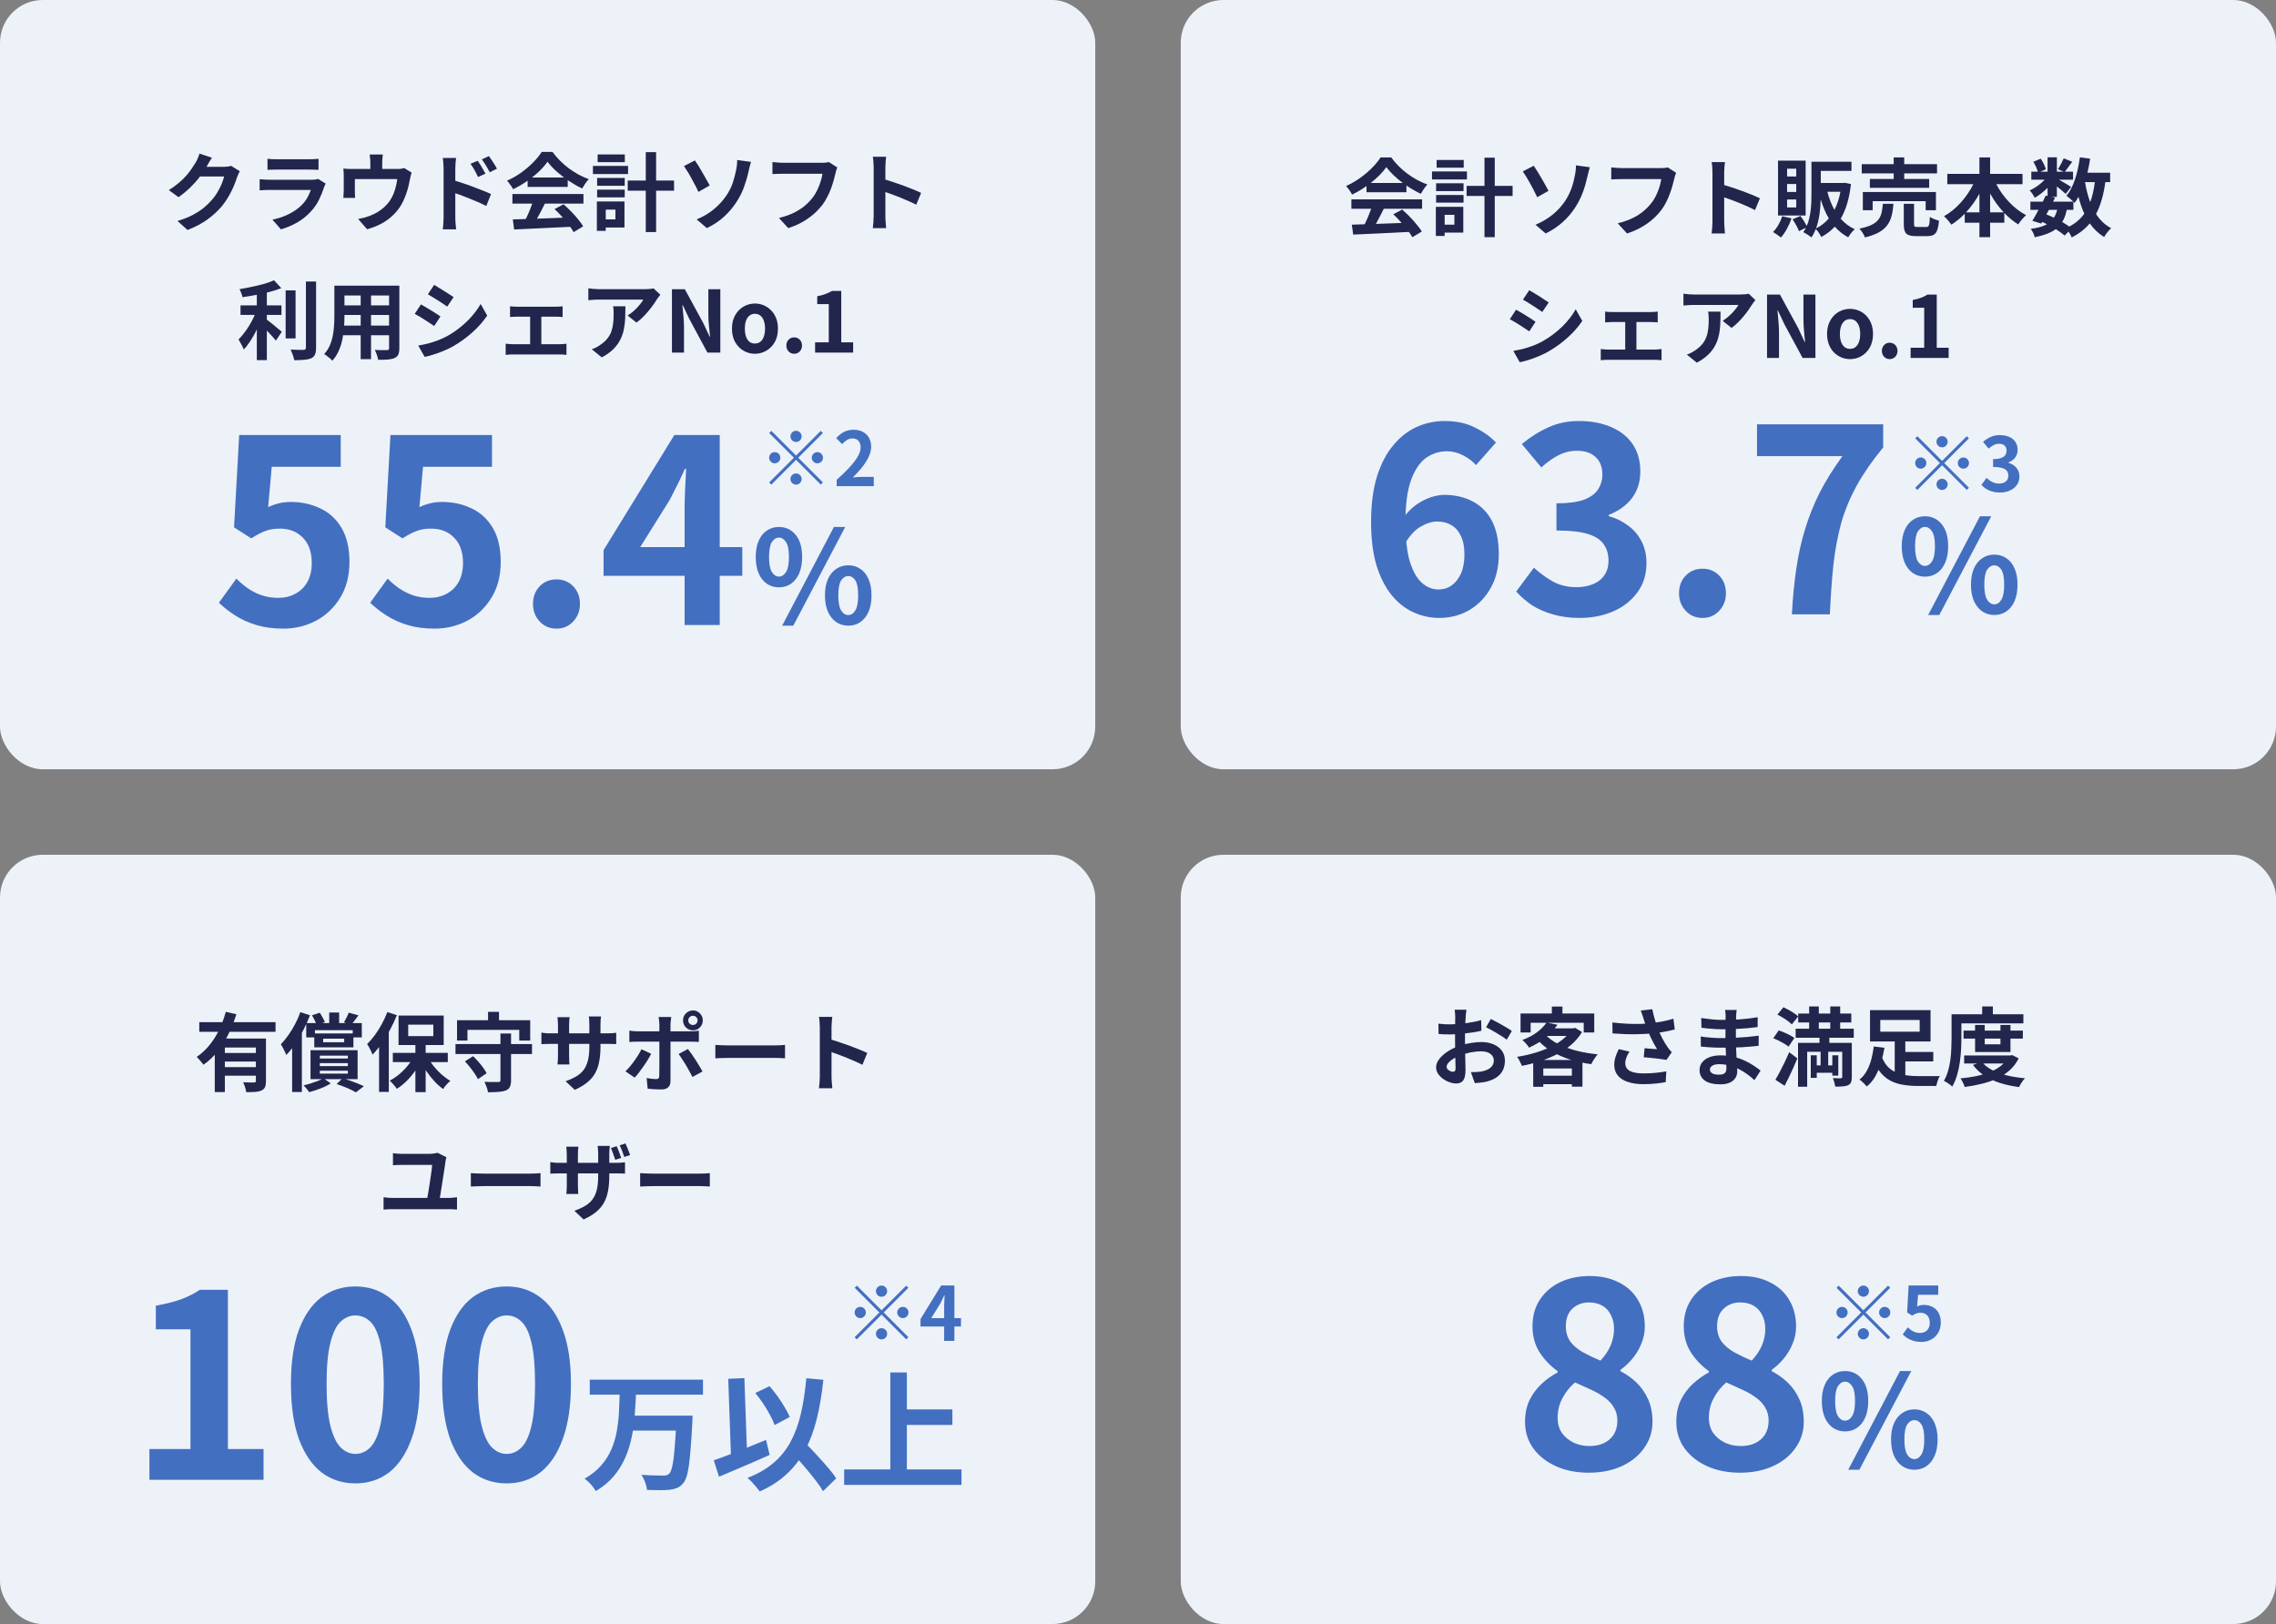
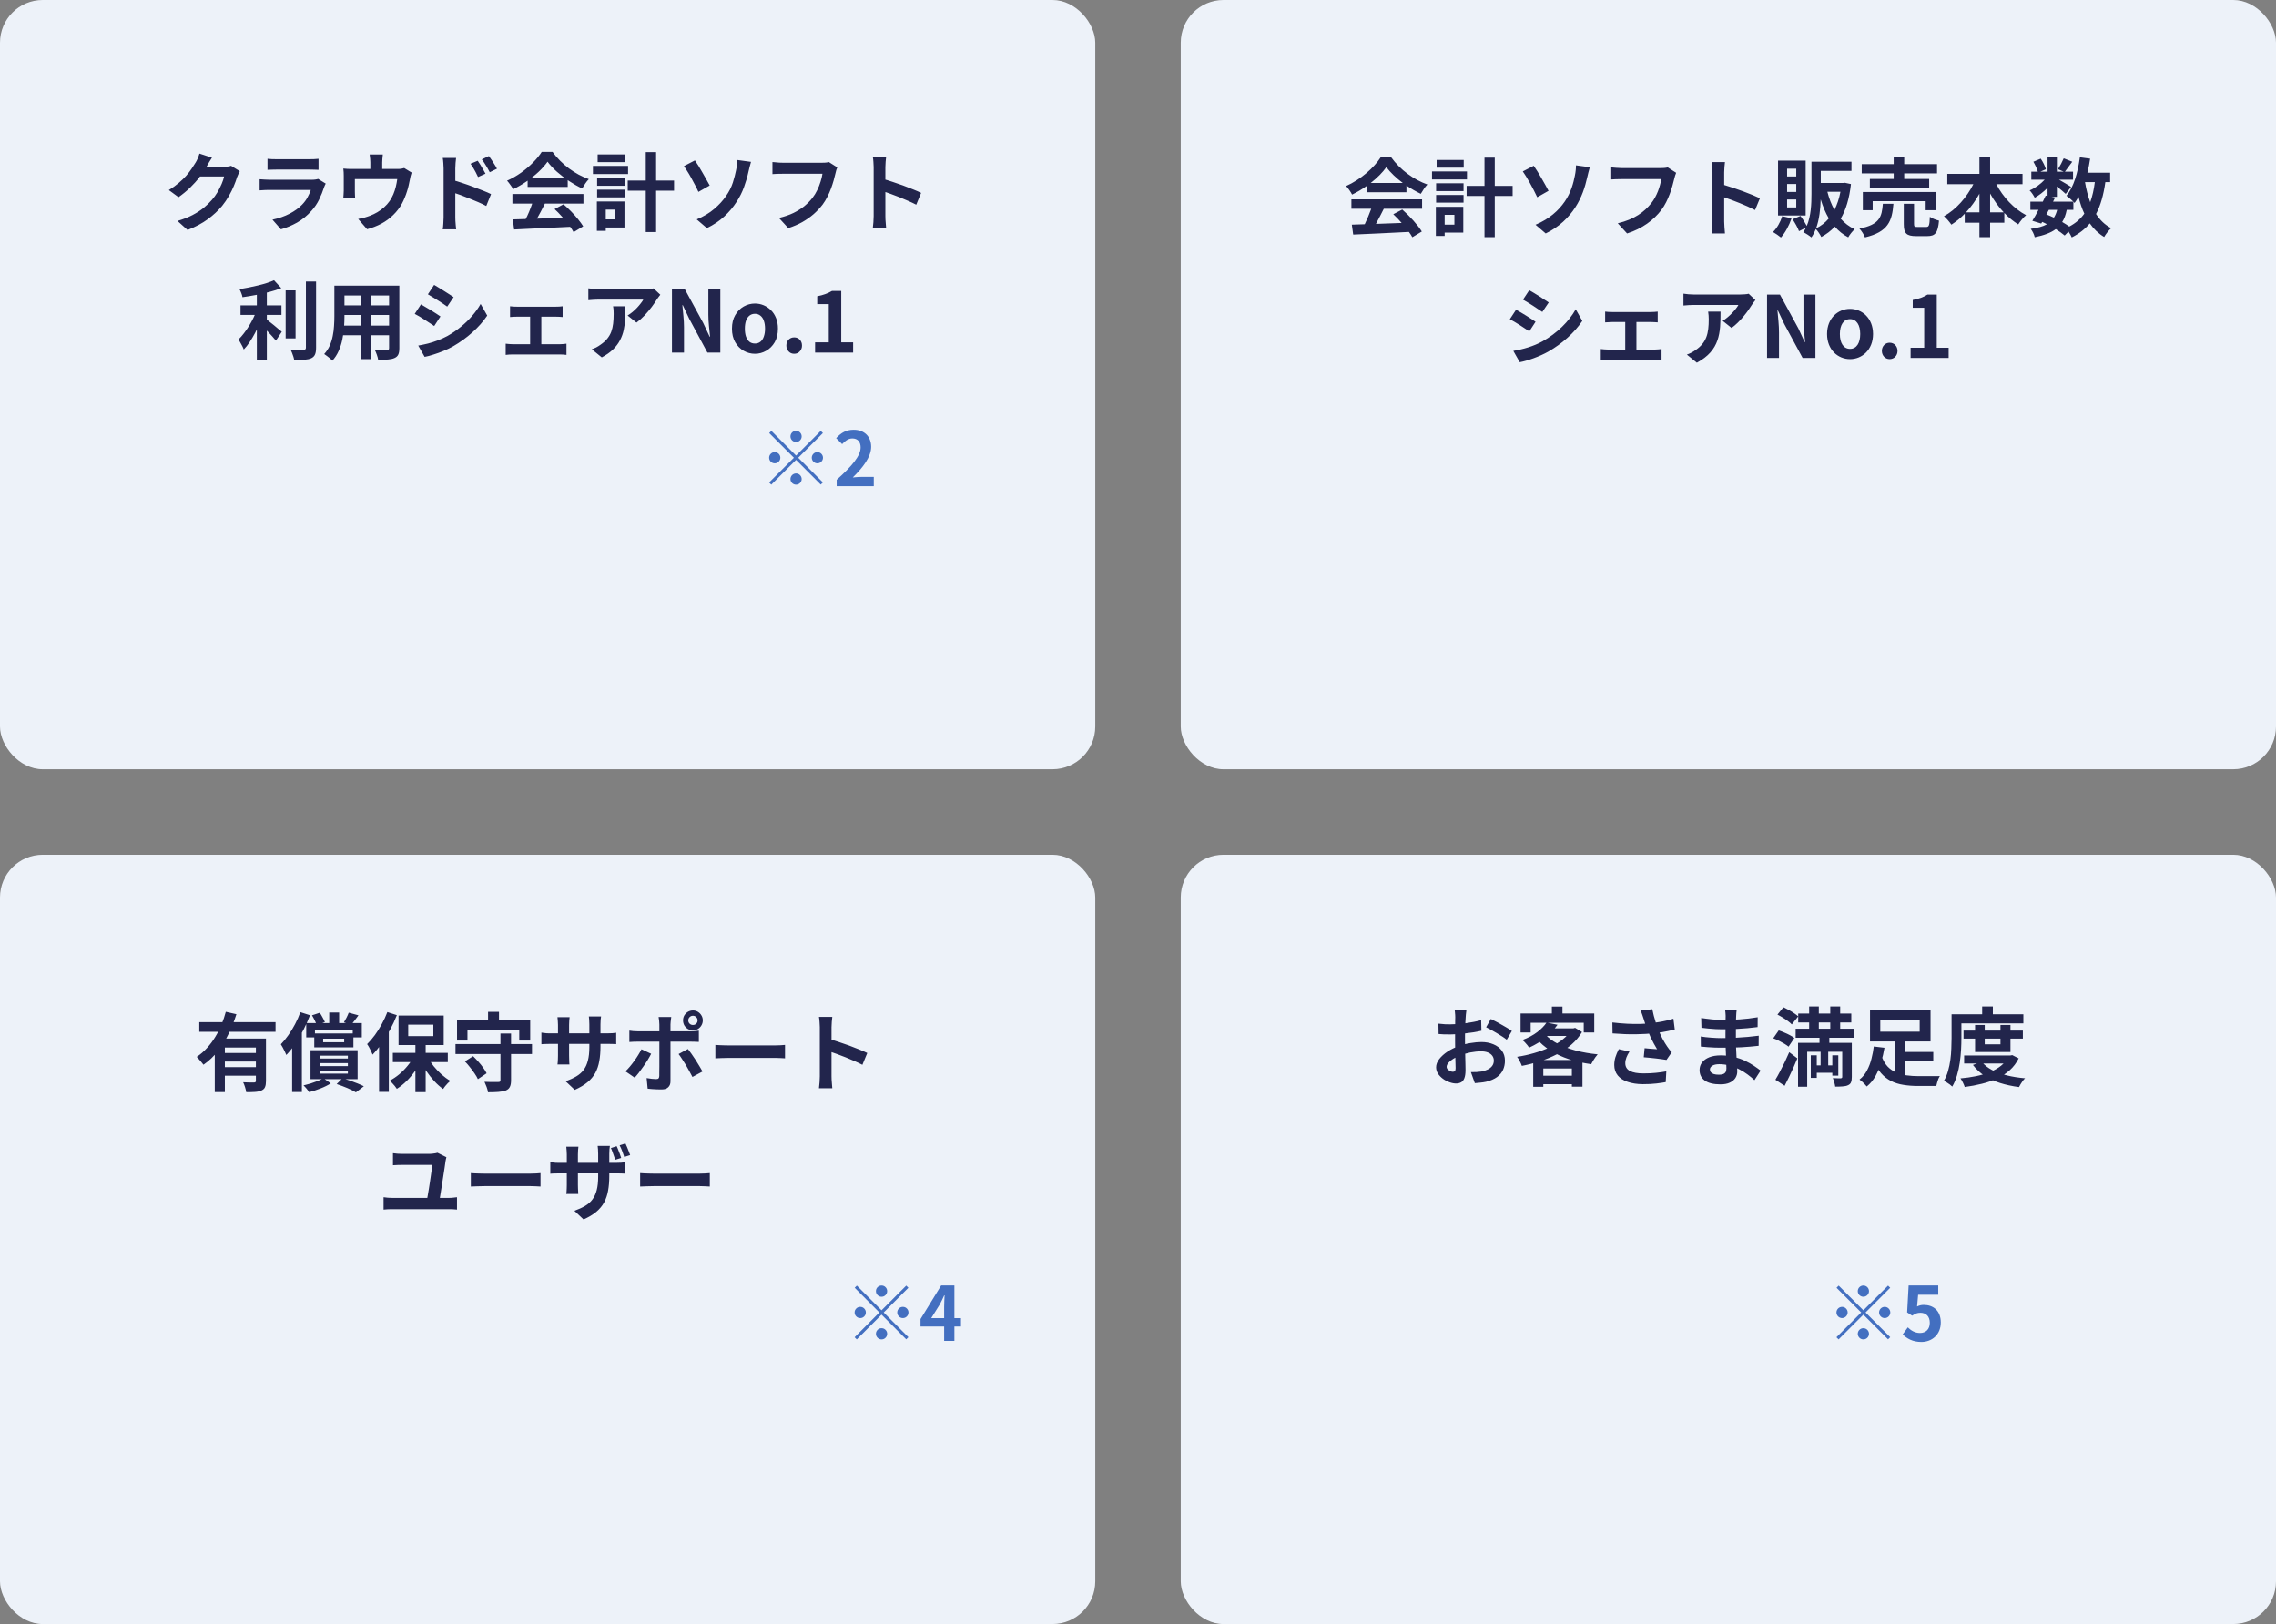
<svg xmlns="http://www.w3.org/2000/svg" width="426" height="304" viewBox="0 0 426 304" fill="none">
  <rect x="0" y="0" width="426" height="304" fill="#808080" stroke="none" />
  <rect width="205" height="144" rx="8" fill="#EDF2F9" />
  <path d="M44.884 32.048C44.799 32.197 44.708 32.379 44.612 32.592C44.516 32.795 44.431 32.997 44.356 33.2C44.217 33.669 44.02 34.208 43.764 34.816C43.519 35.413 43.209 36.037 42.836 36.688C42.473 37.328 42.052 37.947 41.572 38.544C40.804 39.461 39.908 40.293 38.884 41.04C37.871 41.787 36.612 42.459 35.108 43.056L33.22 41.36C34.308 41.04 35.247 40.672 36.036 40.256C36.825 39.84 37.513 39.397 38.1 38.928C38.687 38.448 39.209 37.941 39.668 37.408C40.041 36.992 40.383 36.523 40.692 36C41.001 35.467 41.268 34.939 41.492 34.416C41.716 33.893 41.865 33.435 41.94 33.04H36.548L37.284 31.232C37.433 31.232 37.663 31.232 37.972 31.232C38.292 31.232 38.649 31.232 39.044 31.232C39.449 31.232 39.844 31.232 40.228 31.232C40.623 31.232 40.964 31.232 41.252 31.232C41.551 31.232 41.753 31.232 41.86 31.232C42.105 31.232 42.351 31.216 42.596 31.184C42.852 31.152 43.071 31.104 43.252 31.04L44.884 32.048ZM39.668 29.52C39.476 29.797 39.289 30.096 39.108 30.416C38.927 30.736 38.788 30.981 38.692 31.152C38.329 31.792 37.881 32.459 37.348 33.152C36.825 33.835 36.228 34.501 35.556 35.152C34.884 35.792 34.169 36.379 33.412 36.912L31.604 35.584C32.308 35.147 32.927 34.699 33.46 34.24C34.004 33.781 34.473 33.328 34.868 32.88C35.263 32.421 35.599 31.984 35.876 31.568C36.164 31.141 36.409 30.763 36.612 30.432C36.74 30.229 36.873 29.968 37.012 29.648C37.151 29.317 37.257 29.019 37.332 28.752L39.668 29.52ZM50.068 29.728C50.292 29.76 50.559 29.781 50.868 29.792C51.177 29.803 51.465 29.808 51.732 29.808C51.935 29.808 52.244 29.808 52.66 29.808C53.087 29.808 53.556 29.808 54.068 29.808C54.591 29.808 55.108 29.808 55.62 29.808C56.132 29.808 56.591 29.808 56.996 29.808C57.401 29.808 57.7 29.808 57.892 29.808C58.137 29.808 58.431 29.803 58.772 29.792C59.113 29.781 59.396 29.76 59.62 29.728V31.792C59.407 31.771 59.129 31.76 58.788 31.76C58.457 31.749 58.148 31.744 57.86 31.744C57.689 31.744 57.396 31.744 56.98 31.744C56.575 31.744 56.111 31.744 55.588 31.744C55.076 31.744 54.559 31.744 54.036 31.744C53.524 31.744 53.06 31.744 52.644 31.744C52.228 31.744 51.924 31.744 51.732 31.744C51.476 31.744 51.193 31.749 50.884 31.76C50.585 31.771 50.313 31.781 50.068 31.792V29.728ZM60.964 34.368C60.911 34.475 60.852 34.592 60.788 34.72C60.735 34.848 60.692 34.955 60.66 35.04C60.415 35.808 60.105 36.576 59.732 37.344C59.369 38.101 58.889 38.811 58.292 39.472C57.492 40.368 56.596 41.099 55.604 41.664C54.612 42.219 53.604 42.64 52.58 42.928L50.996 41.12C52.201 40.864 53.273 40.491 54.212 40C55.151 39.509 55.924 38.949 56.532 38.32C56.959 37.883 57.3 37.424 57.556 36.944C57.823 36.453 58.031 35.989 58.18 35.552C58.063 35.552 57.86 35.552 57.572 35.552C57.284 35.552 56.937 35.552 56.532 35.552C56.137 35.552 55.711 35.552 55.252 35.552C54.793 35.552 54.324 35.552 53.844 35.552C53.364 35.552 52.905 35.552 52.468 35.552C52.031 35.552 51.636 35.552 51.284 35.552C50.943 35.552 50.665 35.552 50.452 35.552C50.26 35.552 49.988 35.557 49.636 35.568C49.284 35.579 48.937 35.6 48.596 35.632V33.552C48.937 33.573 49.268 33.595 49.588 33.616C49.919 33.637 50.207 33.648 50.452 33.648C50.612 33.648 50.852 33.648 51.172 33.648C51.503 33.648 51.881 33.648 52.308 33.648C52.735 33.648 53.188 33.648 53.668 33.648C54.159 33.648 54.644 33.648 55.124 33.648C55.615 33.648 56.079 33.648 56.516 33.648C56.953 33.648 57.332 33.648 57.652 33.648C57.972 33.648 58.212 33.648 58.372 33.648C58.628 33.648 58.857 33.632 59.06 33.6C59.273 33.568 59.433 33.531 59.54 33.488L60.964 34.368ZM71.652 28.928C71.62 29.269 71.593 29.547 71.572 29.76C71.551 29.963 71.54 30.176 71.54 30.4C71.54 30.539 71.54 30.752 71.54 31.04C71.54 31.328 71.54 31.627 71.54 31.936C71.54 32.245 71.54 32.501 71.54 32.704H69.316C69.316 32.48 69.316 32.213 69.316 31.904C69.316 31.595 69.316 31.301 69.316 31.024C69.316 30.747 69.316 30.539 69.316 30.4C69.316 30.176 69.305 29.963 69.284 29.76C69.273 29.547 69.241 29.269 69.188 28.928H71.652ZM77.044 32.304C76.98 32.475 76.916 32.693 76.852 32.96C76.799 33.216 76.756 33.424 76.724 33.584C76.66 33.957 76.58 34.336 76.484 34.72C76.399 35.104 76.292 35.488 76.164 35.872C76.047 36.256 75.908 36.635 75.748 37.008C75.599 37.381 75.428 37.749 75.236 38.112C74.809 38.891 74.265 39.6 73.604 40.24C72.953 40.88 72.212 41.424 71.38 41.872C70.548 42.309 69.657 42.656 68.708 42.912L67.044 40.992C67.407 40.928 67.791 40.843 68.196 40.736C68.601 40.619 68.969 40.496 69.3 40.368C69.748 40.197 70.191 39.984 70.628 39.728C71.076 39.461 71.497 39.152 71.892 38.8C72.287 38.448 72.633 38.059 72.932 37.632C73.199 37.237 73.428 36.816 73.62 36.368C73.812 35.909 73.967 35.44 74.084 34.96C74.201 34.469 74.292 33.989 74.356 33.52H66.42C66.42 33.659 66.42 33.835 66.42 34.048C66.42 34.251 66.42 34.475 66.42 34.72C66.42 34.955 66.42 35.173 66.42 35.376C66.42 35.568 66.42 35.728 66.42 35.856C66.42 36.037 66.425 36.24 66.436 36.464C66.447 36.688 66.457 36.88 66.468 37.04H64.26C64.281 36.837 64.297 36.619 64.308 36.384C64.329 36.139 64.34 35.909 64.34 35.696C64.34 35.568 64.34 35.381 64.34 35.136C64.34 34.891 64.34 34.629 64.34 34.352C64.34 34.064 64.34 33.792 64.34 33.536C64.34 33.28 64.34 33.077 64.34 32.928C64.34 32.747 64.335 32.523 64.324 32.256C64.313 31.979 64.292 31.744 64.26 31.552C64.537 31.584 64.804 31.605 65.06 31.616C65.316 31.627 65.593 31.632 65.892 31.632H74.324C74.655 31.632 74.921 31.616 75.124 31.584C75.337 31.541 75.513 31.499 75.652 31.456L77.044 32.304ZM89.412 30.096C89.561 30.309 89.727 30.56 89.908 30.848C90.089 31.136 90.26 31.424 90.42 31.712C90.591 32 90.74 32.267 90.868 32.512L89.476 33.136C89.327 32.795 89.177 32.491 89.028 32.224C88.889 31.957 88.745 31.701 88.596 31.456C88.447 31.2 88.271 30.933 88.068 30.656L89.412 30.096ZM91.508 29.216C91.668 29.429 91.839 29.675 92.02 29.952C92.212 30.229 92.393 30.512 92.564 30.8C92.745 31.077 92.895 31.339 93.012 31.584L91.668 32.24C91.497 31.899 91.332 31.6 91.172 31.344C91.023 31.077 90.868 30.827 90.708 30.592C90.559 30.347 90.383 30.096 90.18 29.84L91.508 29.216ZM83.028 40.704C83.028 40.491 83.028 40.155 83.028 39.696C83.028 39.227 83.028 38.688 83.028 38.08C83.028 37.461 83.028 36.821 83.028 36.16C83.028 35.488 83.028 34.843 83.028 34.224C83.028 33.595 83.028 33.04 83.028 32.56C83.028 32.08 83.028 31.728 83.028 31.504C83.028 31.216 83.012 30.891 82.98 30.528C82.959 30.165 82.921 29.845 82.868 29.568H85.364C85.332 29.845 85.3 30.155 85.268 30.496C85.236 30.837 85.22 31.173 85.22 31.504C85.22 31.792 85.22 32.192 85.22 32.704C85.22 33.216 85.22 33.787 85.22 34.416C85.22 35.035 85.22 35.669 85.22 36.32C85.22 36.971 85.22 37.595 85.22 38.192C85.22 38.779 85.22 39.296 85.22 39.744C85.22 40.181 85.22 40.501 85.22 40.704C85.22 40.843 85.225 41.051 85.236 41.328C85.257 41.595 85.279 41.872 85.3 42.16C85.332 42.448 85.359 42.704 85.38 42.928H82.868C82.921 42.619 82.959 42.251 82.98 41.824C83.012 41.387 83.028 41.013 83.028 40.704ZM84.756 33.712C85.289 33.851 85.881 34.032 86.532 34.256C87.193 34.469 87.86 34.704 88.532 34.96C89.204 35.205 89.839 35.451 90.436 35.696C91.033 35.931 91.524 36.144 91.908 36.336L91.012 38.56C90.553 38.315 90.052 38.075 89.508 37.84C88.964 37.605 88.409 37.376 87.844 37.152C87.289 36.917 86.745 36.704 86.212 36.512C85.679 36.32 85.193 36.155 84.756 36.016V33.712ZM95.988 41.072C96.937 41.04 98.036 41.008 99.284 40.976C100.543 40.933 101.86 40.885 103.236 40.832C104.623 40.779 105.988 40.725 107.332 40.672L107.268 42.432C105.967 42.507 104.644 42.571 103.3 42.624C101.967 42.688 100.697 42.747 99.492 42.8C98.287 42.864 97.199 42.917 96.228 42.96L95.988 41.072ZM95.908 36.32H109.204V38.112H95.908V36.32ZM98.756 33.232H106.26V34.992H98.756V33.232ZM99.812 37.488L102.004 38.08C101.759 38.581 101.497 39.093 101.22 39.616C100.953 40.128 100.687 40.619 100.42 41.088C100.164 41.557 99.919 41.973 99.684 42.336L98.004 41.776C98.217 41.381 98.441 40.939 98.676 40.448C98.911 39.947 99.124 39.44 99.316 38.928C99.519 38.405 99.684 37.925 99.812 37.488ZM103.796 39.136L105.476 38.24C105.956 38.656 106.431 39.104 106.9 39.584C107.369 40.064 107.801 40.549 108.196 41.04C108.591 41.52 108.911 41.963 109.156 42.368L107.364 43.456C107.151 43.051 106.847 42.592 106.452 42.08C106.068 41.579 105.641 41.067 105.172 40.544C104.713 40.021 104.255 39.552 103.796 39.136ZM102.484 30.272C102.057 30.88 101.508 31.504 100.836 32.144C100.164 32.773 99.417 33.371 98.596 33.936C97.775 34.501 96.921 34.997 96.036 35.424C95.972 35.264 95.871 35.088 95.732 34.896C95.604 34.693 95.465 34.501 95.316 34.32C95.177 34.128 95.039 33.963 94.9 33.824C95.817 33.419 96.697 32.917 97.54 32.32C98.383 31.712 99.135 31.072 99.796 30.4C100.468 29.717 101.001 29.061 101.396 28.432H103.412C103.839 29.019 104.313 29.573 104.836 30.096C105.359 30.619 105.913 31.099 106.5 31.536C107.087 31.963 107.689 32.347 108.308 32.688C108.937 33.019 109.572 33.301 110.212 33.536C109.977 33.771 109.753 34.048 109.54 34.368C109.327 34.688 109.135 34.992 108.964 35.28C108.164 34.907 107.353 34.448 106.532 33.904C105.711 33.36 104.943 32.773 104.228 32.144C103.524 31.515 102.943 30.891 102.484 30.272ZM117.492 33.792H126.164V35.696H117.492V33.792ZM120.868 28.48H122.804V43.44H120.868V28.48ZM111.764 33.312H116.932V34.768H111.764V33.312ZM111.86 28.912H116.948V30.352H111.86V28.912ZM111.764 35.504H116.932V36.944H111.764V35.504ZM110.98 31.056H117.556V32.576H110.98V31.056ZM112.644 37.712H116.884V42.592H112.644V41.072H115.188V39.232H112.644V37.712ZM111.716 37.712H113.38V43.216H111.716V37.712ZM130.404 41.072C131.695 40.528 132.783 39.877 133.668 39.12C134.564 38.363 135.3 37.563 135.876 36.72C136.473 35.867 136.905 35.013 137.172 34.16C137.439 33.307 137.636 32.549 137.764 31.888C137.849 31.525 137.908 31.163 137.94 30.8C137.972 30.437 137.983 30.155 137.972 29.952L140.564 30.304C140.468 30.613 140.377 30.949 140.292 31.312C140.207 31.664 140.137 31.952 140.084 32.176C139.881 33.115 139.604 34.064 139.252 35.024C138.911 35.973 138.447 36.896 137.86 37.792C137.241 38.763 136.479 39.669 135.572 40.512C134.665 41.355 133.577 42.085 132.308 42.704L130.404 41.072ZM130.068 30.032C130.271 30.309 130.5 30.656 130.756 31.072C131.012 31.488 131.268 31.925 131.524 32.384C131.791 32.832 132.036 33.264 132.26 33.68C132.495 34.096 132.687 34.443 132.836 34.72L130.724 35.92C130.532 35.483 130.313 35.04 130.068 34.592C129.833 34.133 129.593 33.685 129.348 33.248C129.103 32.8 128.863 32.395 128.628 32.032C128.404 31.659 128.201 31.344 128.02 31.088L130.068 30.032ZM156.724 31.344C156.649 31.493 156.58 31.675 156.516 31.888C156.463 32.091 156.415 32.283 156.372 32.464C156.287 32.848 156.175 33.285 156.036 33.776C155.897 34.267 155.732 34.773 155.54 35.296C155.348 35.819 155.119 36.336 154.852 36.848C154.596 37.36 154.303 37.84 153.972 38.288C153.492 38.917 152.932 39.515 152.292 40.08C151.652 40.635 150.937 41.136 150.148 41.584C149.359 42.021 148.489 42.395 147.54 42.704L145.796 40.8C146.852 40.544 147.764 40.229 148.532 39.856C149.311 39.472 149.988 39.045 150.564 38.576C151.14 38.096 151.641 37.584 152.068 37.04C152.42 36.592 152.719 36.107 152.964 35.584C153.22 35.061 153.428 34.533 153.588 34C153.759 33.467 153.876 32.976 153.94 32.528C153.78 32.528 153.513 32.528 153.14 32.528C152.777 32.528 152.345 32.528 151.844 32.528C151.353 32.528 150.836 32.528 150.292 32.528C149.759 32.528 149.241 32.528 148.74 32.528C148.239 32.528 147.785 32.528 147.38 32.528C146.985 32.528 146.687 32.528 146.484 32.528C146.121 32.528 145.764 32.533 145.412 32.544C145.071 32.555 144.793 32.571 144.58 32.592V30.336C144.751 30.347 144.948 30.363 145.172 30.384C145.396 30.405 145.631 30.427 145.876 30.448C146.121 30.459 146.329 30.464 146.5 30.464C146.66 30.464 146.9 30.464 147.22 30.464C147.54 30.464 147.908 30.464 148.324 30.464C148.74 30.464 149.172 30.464 149.62 30.464C150.079 30.464 150.532 30.464 150.98 30.464C151.428 30.464 151.849 30.464 152.244 30.464C152.639 30.464 152.98 30.464 153.268 30.464C153.567 30.464 153.775 30.464 153.892 30.464C154.052 30.464 154.249 30.459 154.484 30.448C154.719 30.427 154.937 30.389 155.14 30.336L156.724 31.344ZM163.524 40.464C163.524 40.261 163.524 39.931 163.524 39.472C163.524 39.003 163.524 38.464 163.524 37.856C163.524 37.237 163.524 36.592 163.524 35.92C163.524 35.248 163.524 34.603 163.524 33.984C163.524 33.355 163.524 32.8 163.524 32.32C163.524 31.84 163.524 31.488 163.524 31.264C163.524 30.987 163.508 30.667 163.476 30.304C163.455 29.941 163.417 29.621 163.364 29.344H165.86C165.828 29.621 165.796 29.931 165.764 30.272C165.732 30.603 165.716 30.933 165.716 31.264C165.716 31.563 165.716 31.968 165.716 32.48C165.716 32.992 165.716 33.563 165.716 34.192C165.716 34.811 165.716 35.445 165.716 36.096C165.716 36.736 165.716 37.355 165.716 37.952C165.716 38.549 165.716 39.072 165.716 39.52C165.716 39.957 165.716 40.272 165.716 40.464C165.716 40.613 165.721 40.827 165.732 41.104C165.743 41.371 165.764 41.648 165.796 41.936C165.828 42.224 165.849 42.48 165.86 42.704H163.364C163.407 42.384 163.444 42.011 163.476 41.584C163.508 41.157 163.524 40.784 163.524 40.464ZM165.236 33.488C165.769 33.627 166.367 33.808 167.028 34.032C167.689 34.245 168.356 34.475 169.028 34.72C169.7 34.965 170.329 35.211 170.916 35.456C171.513 35.691 172.009 35.909 172.404 36.112L171.492 38.32C171.044 38.085 170.548 37.851 170.004 37.616C169.46 37.371 168.905 37.136 168.34 36.912C167.785 36.688 167.236 36.48 166.692 36.288C166.159 36.096 165.673 35.925 165.236 35.776V33.488ZM45.017 57.168H52.681V58.944H45.017V57.168ZM53.465 54.352H55.321V63.344H53.465V54.352ZM48.072 53.984H49.944V67.408H48.072V53.984ZM57.257 52.704H59.16V65.088C59.16 65.653 59.091 66.08 58.953 66.368C58.825 66.667 58.595 66.896 58.264 67.056C57.934 67.205 57.502 67.301 56.968 67.344C56.435 67.397 55.8 67.424 55.065 67.424C55.043 67.243 54.995 67.029 54.92 66.784C54.846 66.549 54.761 66.309 54.664 66.064C54.579 65.829 54.489 65.621 54.392 65.44C54.915 65.461 55.411 65.477 55.88 65.488C56.35 65.488 56.664 65.488 56.825 65.488C56.974 65.477 57.081 65.445 57.145 65.392C57.219 65.328 57.257 65.221 57.257 65.072V52.704ZM51.288 52.464L52.648 53.936C51.977 54.203 51.23 54.443 50.408 54.656C49.587 54.869 48.745 55.056 47.88 55.216C47.027 55.376 46.195 55.515 45.385 55.632C45.352 55.408 45.278 55.152 45.16 54.864C45.043 54.565 44.931 54.32 44.825 54.128C45.401 54.032 45.987 53.925 46.584 53.808C47.182 53.691 47.763 53.563 48.328 53.424C48.904 53.285 49.443 53.136 49.944 52.976C50.446 52.816 50.894 52.645 51.288 52.464ZM48.056 58L49.352 58.576C49.15 59.173 48.91 59.792 48.633 60.432C48.366 61.061 48.072 61.685 47.752 62.304C47.432 62.912 47.091 63.488 46.728 64.032C46.377 64.565 46.008 65.029 45.624 65.424C45.56 65.232 45.47 65.024 45.352 64.8C45.235 64.576 45.112 64.352 44.984 64.128C44.867 63.904 44.755 63.707 44.648 63.536C44.99 63.205 45.326 62.821 45.657 62.384C45.998 61.947 46.318 61.483 46.617 60.992C46.926 60.491 47.203 59.984 47.449 59.472C47.694 58.96 47.897 58.469 48.056 58ZM49.672 59.616C49.822 59.723 50.041 59.893 50.328 60.128C50.617 60.352 50.926 60.597 51.257 60.864C51.587 61.131 51.886 61.381 52.153 61.616C52.43 61.84 52.627 62 52.745 62.096L51.641 63.76C51.47 63.536 51.257 63.285 51.001 63.008C50.745 62.72 50.472 62.427 50.184 62.128C49.907 61.829 49.635 61.552 49.368 61.296C49.102 61.029 48.867 60.805 48.664 60.624L49.672 59.616ZM63.688 53.472H73.496V55.312H63.688V53.472ZM63.688 57.168H73.528V58.96H63.688V57.168ZM63.657 60.944H73.593V62.752H63.657V60.944ZM62.584 53.472H64.472V59.232C64.472 59.861 64.446 60.549 64.392 61.296C64.339 62.043 64.233 62.795 64.073 63.552C63.923 64.299 63.694 65.013 63.385 65.696C63.086 66.379 62.691 66.987 62.2 67.52C62.105 67.392 61.961 67.248 61.769 67.088C61.577 66.928 61.379 66.773 61.176 66.624C60.984 66.475 60.819 66.357 60.681 66.272C61.118 65.792 61.465 65.264 61.721 64.688C61.977 64.101 62.163 63.499 62.281 62.88C62.408 62.251 62.489 61.627 62.52 61.008C62.563 60.379 62.584 59.781 62.584 59.216V53.472ZM72.825 53.472H74.745V65.168C74.745 65.68 74.68 66.075 74.552 66.352C74.424 66.64 74.195 66.859 73.865 67.008C73.544 67.157 73.134 67.253 72.632 67.296C72.131 67.339 71.513 67.355 70.776 67.344C70.745 67.088 70.665 66.779 70.537 66.416C70.409 66.053 70.281 65.749 70.153 65.504C70.462 65.515 70.771 65.525 71.081 65.536C71.39 65.536 71.662 65.536 71.897 65.536C72.142 65.536 72.318 65.536 72.424 65.536C72.574 65.536 72.675 65.509 72.728 65.456C72.793 65.403 72.825 65.301 72.825 65.152V53.472ZM67.513 54.208H69.448V67.232H67.513V54.208ZM81.257 53.328C81.513 53.477 81.806 53.653 82.136 53.856C82.467 54.059 82.803 54.267 83.144 54.48C83.496 54.693 83.822 54.901 84.121 55.104C84.43 55.296 84.691 55.467 84.904 55.616L83.704 57.392C83.491 57.232 83.23 57.051 82.921 56.848C82.611 56.645 82.291 56.437 81.96 56.224C81.63 56.011 81.299 55.808 80.969 55.616C80.648 55.413 80.355 55.237 80.088 55.088L81.257 53.328ZM78.281 64.688C78.888 64.581 79.496 64.453 80.105 64.304C80.723 64.144 81.337 63.947 81.945 63.712C82.563 63.477 83.16 63.205 83.737 62.896C84.643 62.384 85.486 61.808 86.264 61.168C87.054 60.528 87.758 59.845 88.376 59.12C89.006 58.395 89.534 57.653 89.96 56.896L91.192 59.072C90.446 60.181 89.523 61.227 88.424 62.208C87.337 63.189 86.136 64.059 84.825 64.816C84.281 65.125 83.683 65.413 83.032 65.68C82.392 65.947 81.758 66.176 81.129 66.368C80.51 66.571 79.96 66.715 79.481 66.8L78.281 64.688ZM78.793 56.976C79.059 57.125 79.358 57.301 79.689 57.504C80.03 57.696 80.371 57.899 80.713 58.112C81.054 58.325 81.374 58.528 81.672 58.72C81.982 58.912 82.238 59.083 82.441 59.232L81.272 61.024C81.038 60.864 80.771 60.688 80.472 60.496C80.174 60.293 79.854 60.085 79.513 59.872C79.182 59.648 78.851 59.44 78.52 59.248C78.201 59.056 77.902 58.891 77.624 58.752L78.793 56.976ZM95.465 57.328C95.646 57.36 95.859 57.381 96.105 57.392C96.35 57.403 96.558 57.408 96.728 57.408H104.057C104.249 57.408 104.457 57.403 104.681 57.392C104.905 57.381 105.113 57.36 105.305 57.328V59.344C105.102 59.323 104.889 59.307 104.665 59.296C104.441 59.285 104.238 59.28 104.057 59.28H96.728C96.558 59.28 96.35 59.285 96.105 59.296C95.859 59.307 95.646 59.323 95.465 59.344V57.328ZM99.225 65.52V58.432H101.321V65.52H99.225ZM94.648 64.336C94.851 64.357 95.07 64.379 95.305 64.4C95.539 64.421 95.758 64.432 95.96 64.432H104.809C105.033 64.432 105.246 64.421 105.449 64.4C105.662 64.368 105.854 64.347 106.025 64.336V66.432C105.854 66.4 105.641 66.379 105.385 66.368C105.139 66.357 104.947 66.352 104.809 66.352H95.96C95.769 66.352 95.555 66.357 95.32 66.368C95.086 66.379 94.862 66.4 94.648 66.432V64.336ZM123.593 55.168C123.507 55.275 123.401 55.413 123.273 55.584C123.145 55.744 123.043 55.883 122.969 56C122.723 56.416 122.398 56.896 121.993 57.44C121.587 57.973 121.139 58.507 120.649 59.04C120.158 59.563 119.651 60.011 119.129 60.384L117.465 59.056C117.785 58.864 118.099 58.64 118.409 58.384C118.718 58.128 119.001 57.861 119.257 57.584C119.523 57.296 119.753 57.024 119.945 56.768C120.147 56.512 120.302 56.283 120.409 56.08C120.27 56.08 120.035 56.08 119.705 56.08C119.374 56.08 118.979 56.08 118.521 56.08C118.062 56.08 117.566 56.08 117.033 56.08C116.51 56.08 115.987 56.08 115.465 56.08C114.942 56.08 114.446 56.08 113.977 56.08C113.518 56.08 113.118 56.08 112.777 56.08C112.446 56.08 112.211 56.08 112.073 56.08C111.742 56.08 111.427 56.091 111.129 56.112C110.83 56.133 110.494 56.16 110.121 56.192V53.968C110.43 54.011 110.75 54.048 111.081 54.08C111.411 54.112 111.742 54.128 112.073 54.128C112.211 54.128 112.457 54.128 112.809 54.128C113.161 54.128 113.577 54.128 114.057 54.128C114.547 54.128 115.065 54.128 115.609 54.128C116.163 54.128 116.713 54.128 117.257 54.128C117.811 54.128 118.323 54.128 118.793 54.128C119.273 54.128 119.678 54.128 120.009 54.128C120.35 54.128 120.579 54.128 120.697 54.128C120.846 54.128 121.027 54.123 121.241 54.112C121.454 54.101 121.662 54.085 121.865 54.064C122.078 54.043 122.233 54.016 122.329 53.984L123.593 55.168ZM117.065 57.328C117.065 58.117 117.049 58.88 117.017 59.616C116.985 60.352 116.894 61.061 116.745 61.744C116.606 62.416 116.377 63.056 116.057 63.664C115.747 64.272 115.315 64.848 114.761 65.392C114.206 65.936 113.497 66.437 112.633 66.896L110.761 65.376C111.017 65.291 111.289 65.179 111.577 65.04C111.865 64.891 112.153 64.709 112.441 64.496C112.953 64.144 113.363 63.771 113.673 63.376C113.993 62.981 114.238 62.555 114.409 62.096C114.579 61.627 114.697 61.12 114.761 60.576C114.825 60.021 114.857 59.419 114.857 58.768C114.857 58.523 114.851 58.288 114.841 58.064C114.83 57.829 114.798 57.584 114.745 57.328H117.065ZM125.769 66V54.144H128.185L131.625 60.464L132.825 63.024H132.905C132.841 62.405 132.771 61.728 132.697 60.992C132.622 60.256 132.585 59.552 132.585 58.88V54.144H134.825V66H132.409L129.001 59.664L127.801 57.12H127.721C127.774 57.76 127.838 58.437 127.913 59.152C127.987 59.867 128.025 60.565 128.025 61.248V66H125.769ZM141.305 66.224C140.558 66.224 139.854 66.037 139.193 65.664C138.542 65.291 138.014 64.757 137.609 64.064C137.204 63.36 137.001 62.512 137.001 61.52C137.001 60.528 137.204 59.685 137.609 58.992C138.014 58.288 138.542 57.749 139.193 57.376C139.854 57.003 140.558 56.816 141.305 56.816C141.87 56.816 142.409 56.923 142.921 57.136C143.433 57.349 143.892 57.659 144.297 58.064C144.702 58.459 145.022 58.949 145.257 59.536C145.492 60.112 145.609 60.773 145.609 61.52C145.609 62.512 145.406 63.36 145.001 64.064C144.596 64.757 144.062 65.291 143.401 65.664C142.75 66.037 142.052 66.224 141.305 66.224ZM141.305 64.304C141.71 64.304 142.052 64.192 142.329 63.968C142.617 63.733 142.83 63.408 142.969 62.992C143.118 62.576 143.193 62.085 143.193 61.52C143.193 60.955 143.118 60.464 142.969 60.048C142.83 59.632 142.617 59.312 142.329 59.088C142.052 58.853 141.71 58.736 141.305 58.736C140.9 58.736 140.553 58.853 140.265 59.088C139.988 59.312 139.774 59.632 139.625 60.048C139.486 60.464 139.417 60.955 139.417 61.52C139.417 62.085 139.486 62.576 139.625 62.992C139.774 63.408 139.988 63.733 140.265 63.968C140.553 64.192 140.9 64.304 141.305 64.304ZM148.655 66.224C148.228 66.224 147.876 66.075 147.599 65.776C147.322 65.477 147.183 65.115 147.183 64.688C147.183 64.24 147.322 63.872 147.599 63.584C147.876 63.296 148.228 63.152 148.655 63.152C149.071 63.152 149.418 63.296 149.695 63.584C149.972 63.872 150.111 64.24 150.111 64.688C150.111 65.115 149.972 65.477 149.695 65.776C149.418 66.075 149.071 66.224 148.655 66.224ZM152.562 66V64.08H155.122V56.928H152.962V55.456C153.559 55.339 154.071 55.2 154.498 55.04C154.935 54.88 155.341 54.688 155.714 54.464H157.458V64.08H159.682V66H152.562Z" fill="#22254C" />
-   <path d="M53.023 117.672C51.135 117.672 49.455 117.448 47.983 117C46.511 116.552 45.199 115.96 44.047 115.224C42.895 114.488 41.871 113.688 40.975 112.824L44.239 108.312C44.911 108.984 45.631 109.592 46.399 110.136C47.199 110.68 48.063 111.112 48.991 111.432C49.951 111.752 50.975 111.912 52.063 111.912C53.279 111.912 54.351 111.656 55.279 111.144C56.239 110.632 56.991 109.896 57.535 108.936C58.079 107.944 58.351 106.76 58.351 105.384C58.351 103.336 57.791 101.752 56.671 100.632C55.583 99.512 54.143 98.952 52.351 98.952C51.327 98.952 50.447 99.096 49.711 99.384C48.975 99.64 48.079 100.104 47.023 100.776L43.807 98.712L44.767 81.432H63.775V87.384H50.863L50.191 94.92C50.895 94.6 51.583 94.36 52.255 94.2C52.927 94.04 53.663 93.96 54.463 93.96C56.447 93.96 58.271 94.36 59.935 95.16C61.599 95.928 62.927 97.144 63.919 98.808C64.911 100.472 65.407 102.6 65.407 105.192C65.407 107.816 64.815 110.072 63.631 111.96C62.479 113.816 60.959 115.24 59.071 116.232C57.215 117.192 55.199 117.672 53.023 117.672ZM81.335 117.672C79.447 117.672 77.767 117.448 76.295 117C74.823 116.552 73.511 115.96 72.359 115.224C71.207 114.488 70.183 113.688 69.287 112.824L72.551 108.312C73.223 108.984 73.943 109.592 74.711 110.136C75.511 110.68 76.375 111.112 77.303 111.432C78.263 111.752 79.287 111.912 80.375 111.912C81.591 111.912 82.663 111.656 83.591 111.144C84.551 110.632 85.303 109.896 85.847 108.936C86.391 107.944 86.663 106.76 86.663 105.384C86.663 103.336 86.103 101.752 84.983 100.632C83.895 99.512 82.455 98.952 80.663 98.952C79.639 98.952 78.759 99.096 78.023 99.384C77.287 99.64 76.391 100.104 75.335 100.776L72.119 98.712L73.079 81.432H92.087V87.384H79.175L78.503 94.92C79.207 94.6 79.895 94.36 80.567 94.2C81.239 94.04 81.975 93.96 82.775 93.96C84.759 93.96 86.583 94.36 88.247 95.16C89.911 95.928 91.239 97.144 92.231 98.808C93.223 100.472 93.719 102.6 93.719 105.192C93.719 107.816 93.127 110.072 91.943 111.96C90.791 113.816 89.271 115.24 87.383 116.232C85.527 117.192 83.511 117.672 81.335 117.672ZM104.176 117.672C102.896 117.672 101.84 117.224 101.008 116.328C100.176 115.432 99.76 114.344 99.76 113.064C99.76 111.72 100.176 110.616 101.008 109.752C101.84 108.888 102.896 108.456 104.176 108.456C105.424 108.456 106.464 108.888 107.296 109.752C108.128 110.616 108.544 111.72 108.544 113.064C108.544 114.344 108.128 115.432 107.296 116.328C106.464 117.224 105.424 117.672 104.176 117.672ZM128.137 117V95.16C128.137 94.136 128.169 92.92 128.233 91.512C128.297 90.072 128.361 88.824 128.425 87.768H128.185C127.769 88.728 127.321 89.688 126.841 90.648C126.361 91.608 125.865 92.584 125.353 93.576L119.833 102.408H138.937V107.784H112.969V102.984L126.217 81.432H134.713V117H128.137ZM145.793 109.944C144.945 109.944 144.193 109.72 143.537 109.272C142.881 108.824 142.369 108.176 142.001 107.328C141.633 106.464 141.449 105.44 141.449 104.256C141.449 103.072 141.633 102.064 142.001 101.232C142.369 100.384 142.881 99.744 143.537 99.312C144.193 98.864 144.945 98.64 145.793 98.64C147.073 98.64 148.113 99.128 148.913 100.104C149.729 101.08 150.137 102.464 150.137 104.256C150.137 105.44 149.953 106.464 149.585 107.328C149.217 108.176 148.705 108.824 148.049 109.272C147.409 109.72 146.657 109.944 145.793 109.944ZM145.793 107.928C146.321 107.928 146.761 107.648 147.113 107.088C147.481 106.512 147.665 105.568 147.665 104.256C147.665 102.944 147.481 102.016 147.113 101.472C146.761 100.912 146.321 100.632 145.793 100.632C145.281 100.632 144.841 100.912 144.473 101.472C144.121 102.016 143.945 102.944 143.945 104.256C143.945 105.568 144.121 106.512 144.473 107.088C144.841 107.648 145.281 107.928 145.793 107.928ZM158.777 117.12C157.929 117.12 157.177 116.896 156.521 116.448C155.865 116 155.345 115.352 154.961 114.504C154.593 113.656 154.409 112.64 154.409 111.456C154.409 110.256 154.593 109.24 154.961 108.408C155.345 107.56 155.865 106.92 156.521 106.488C157.177 106.04 157.929 105.816 158.777 105.816C159.625 105.816 160.377 106.04 161.033 106.488C161.689 106.92 162.201 107.56 162.569 108.408C162.937 109.24 163.121 110.256 163.121 111.456C163.121 112.64 162.937 113.656 162.569 114.504C162.201 115.352 161.689 116 161.033 116.448C160.377 116.896 159.625 117.12 158.777 117.12ZM158.777 115.128C159.305 115.128 159.745 114.84 160.097 114.264C160.449 113.688 160.625 112.752 160.625 111.456C160.625 110.128 160.449 109.192 160.097 108.648C159.745 108.104 159.305 107.832 158.777 107.832C158.249 107.832 157.801 108.104 157.433 108.648C157.081 109.192 156.905 110.128 156.905 111.456C156.905 112.752 157.081 113.688 157.433 114.264C157.801 114.84 158.249 115.128 158.777 115.128ZM146.393 117.12L156.089 98.64H158.201L148.481 117.12H146.393Z" fill="#436FC0" />
  <path d="M149 82.74C148.426 82.74 147.95 82.264 147.95 81.69C147.95 81.116 148.426 80.64 149 80.64C149.574 80.64 150.05 81.116 150.05 81.69C150.05 82.264 149.574 82.74 149 82.74ZM149 85.274L153.62 80.654L154.026 81.06L149.406 85.68L154.026 90.3L153.62 90.706L149 86.086L144.366 90.72L143.96 90.314L148.594 85.68L143.974 81.06L144.38 80.654L149 85.274ZM146.06 85.68C146.06 86.254 145.584 86.73 145.01 86.73C144.436 86.73 143.96 86.254 143.96 85.68C143.96 85.106 144.436 84.63 145.01 84.63C145.584 84.63 146.06 85.106 146.06 85.68ZM151.94 85.68C151.94 85.106 152.416 84.63 152.99 84.63C153.564 84.63 154.04 85.106 154.04 85.68C154.04 86.254 153.564 86.73 152.99 86.73C152.416 86.73 151.94 86.254 151.94 85.68ZM149 88.62C149.574 88.62 150.05 89.096 150.05 89.67C150.05 90.244 149.574 90.72 149 90.72C148.426 90.72 147.95 90.244 147.95 89.67C147.95 89.096 148.426 88.62 149 88.62ZM156.602 91V89.81C159.416 87.29 161.082 85.344 161.082 83.748C161.082 82.698 160.522 82.068 159.528 82.068C158.772 82.068 158.156 82.558 157.624 83.132L156.504 82.012C157.456 80.99 158.38 80.444 159.794 80.444C161.754 80.444 163.056 81.704 163.056 83.636C163.056 85.512 161.502 87.528 159.612 89.376C160.13 89.32 160.816 89.264 161.306 89.264H163.546V91H156.602Z" fill="#436FC0" />
  <rect x="221" width="205" height="144" rx="8" fill="#EDF2F9" />
  <path d="M256.556 34.248H262.556C261.324 33.32 260.22 32.28 259.484 31.288C258.796 32.264 257.772 33.304 256.556 34.248ZM255.772 35.992V34.824C254.924 35.432 253.996 35.976 253.068 36.424C252.844 35.96 252.348 35.24 251.948 34.824C254.668 33.624 257.212 31.352 258.412 29.464H260.396C262.092 31.816 264.636 33.64 267.164 34.536C266.684 35.032 266.268 35.72 265.932 36.28C265.052 35.864 264.124 35.336 263.244 34.728V35.992H255.772ZM252.94 39.08V37.32H266.172V39.08H259.004C258.54 40.024 258.012 41.016 257.532 41.912C259.068 41.864 260.716 41.8 262.348 41.736C261.852 41.16 261.308 40.584 260.78 40.104L262.46 39.224C263.884 40.472 265.372 42.136 266.124 43.336L264.348 44.408C264.188 44.104 263.964 43.768 263.708 43.416C259.948 43.624 255.996 43.784 253.276 43.912L253.02 42.056L255.436 41.976C255.868 41.08 256.316 40.024 256.652 39.08H252.94ZM273.964 29.944V31.384H268.892V29.944H273.964ZM274.572 32.088V33.592H268.028V32.088H274.572ZM272.22 40.216H270.396V42.056H272.22V40.216ZM273.884 38.712V43.544H270.396V44.168H268.748V38.712H273.884ZM268.796 37.928V36.504H273.932V37.928H268.796ZM268.796 35.768V34.312H273.932V35.768H268.796ZM283.116 34.792V36.68H279.772V44.392H277.852V36.68H274.508V34.792H277.852V29.512H279.772V34.792H283.116ZM287.404 42.072C289.996 40.984 291.724 39.4 292.876 37.72C294.06 36.008 294.508 34.2 294.764 32.888C294.924 32.152 294.988 31.352 294.972 30.952L297.564 31.304C297.372 31.928 297.196 32.712 297.084 33.176C296.668 35.048 296.028 37 294.86 38.792C293.612 40.728 291.836 42.472 289.308 43.704L287.404 42.072ZM287.068 31.032C287.868 32.152 289.244 34.6 289.836 35.72L287.724 36.92C286.924 35.208 285.756 33.112 285.02 32.088L287.068 31.032ZM313.724 32.344C313.58 32.664 313.452 33.128 313.372 33.464C313.004 35.032 312.3 37.512 310.972 39.288C309.516 41.208 307.388 42.792 304.54 43.704L302.796 41.8C305.964 41.048 307.772 39.656 309.068 38.04C310.124 36.712 310.732 34.888 310.94 33.528H303.484C302.764 33.528 301.996 33.56 301.58 33.592V31.336C302.06 31.384 302.972 31.464 303.5 31.464H310.892C311.212 31.464 311.724 31.448 312.156 31.336L313.724 32.344ZM320.524 41.464V32.264C320.524 31.704 320.476 30.904 320.364 30.344H322.86C322.796 30.904 322.716 31.608 322.716 32.264V34.632C324.86 35.256 327.932 36.392 329.404 37.112L328.492 39.32C326.844 38.456 324.444 37.528 322.716 36.936V41.464C322.716 41.928 322.796 43.048 322.86 43.704H320.364C320.46 43.064 320.524 42.104 320.524 41.464ZM336.204 33.032V31.576H334.492V33.032H336.204ZM336.204 35.928V34.44H334.492V35.928H336.204ZM336.204 38.824V37.336H334.492V38.824H336.204ZM337.964 30.072V40.344H332.796V30.072H337.964ZM333.58 40.472L335.324 40.872C334.876 42.216 334.124 43.592 333.34 44.456C332.988 44.152 332.268 43.672 331.852 43.432C332.604 42.696 333.244 41.576 333.58 40.472ZM339.916 42.744C340.828 42.312 341.628 41.688 342.3 40.888C341.676 39.832 341.18 38.632 340.78 37.32C340.732 39.064 340.54 41.048 339.916 42.744ZM344.476 35.896H342.028C342.348 37.128 342.78 38.28 343.356 39.288C343.852 38.312 344.236 37.176 344.476 35.896ZM345.324 34.216L346.444 34.456C346.14 37.16 345.5 39.288 344.524 40.936C345.244 41.768 346.124 42.44 347.148 42.904C346.748 43.256 346.188 43.944 345.932 44.424C344.956 43.912 344.124 43.224 343.42 42.424C342.7 43.208 341.852 43.848 340.892 44.36C340.668 43.912 340.252 43.256 339.868 42.872C339.644 43.432 339.372 43.976 339.036 44.44C338.716 44.152 337.948 43.656 337.516 43.464C337.708 43.208 337.868 42.92 338.012 42.632L336.716 43.272C336.508 42.664 335.98 41.736 335.516 41.048L336.988 40.424C337.42 40.984 337.884 41.736 338.172 42.296C338.972 40.44 339.052 38.136 339.052 36.28V30.28H346.54V31.992H340.796V34.248H345.02L345.324 34.216ZM354.444 33.496V32.456H348.46V30.728H354.444V29.464H356.412V30.728H362.556V32.456H356.412V33.496H361.084V35.16H349.98V33.496H354.444ZM362.348 39.352H360.428V37.656H350.508V39.352H348.668V35.944H362.348V39.352ZM352.412 38.152H354.396C354.14 41.368 353.436 43.4 349.068 44.44C348.892 43.944 348.412 43.192 348.028 42.792C351.82 42.056 352.22 40.616 352.412 38.152ZM358.924 42.488H360.524C361.052 42.488 361.148 42.216 361.212 40.584C361.596 40.888 362.412 41.176 362.924 41.304C362.716 43.608 362.22 44.2 360.716 44.2H358.652C356.796 44.2 356.332 43.656 356.332 41.944V38.152H358.252V41.928C358.252 42.424 358.348 42.488 358.924 42.488ZM372.492 39.752H375.036C374.076 38.728 373.212 37.528 372.492 36.232V39.752ZM367.98 39.752H370.492V36.264C369.772 37.544 368.924 38.728 367.98 39.752ZM378.556 34.472H373.644C374.892 36.872 376.94 39.08 379.228 40.28C378.748 40.664 378.092 41.464 377.756 42.008C376.828 41.432 375.948 40.712 375.148 39.864V41.688H372.492V44.392H370.492V41.688H367.74V40.008C366.972 40.808 366.124 41.496 365.244 42.056C364.908 41.576 364.3 40.84 363.852 40.472C366.108 39.24 368.124 36.936 369.356 34.472H364.476V32.552H370.492V29.464H372.492V32.552H378.556V34.472ZM388.076 39.288H386.828C386.652 40.184 386.38 40.936 385.98 41.56C386.476 41.848 386.94 42.136 387.308 42.408C388.492 41.784 389.42 40.984 390.124 39.992C389.676 39.048 389.324 37.992 389.036 36.84C388.812 37.256 388.556 37.64 388.3 37.992C388.236 37.928 388.172 37.848 388.076 37.752V39.288ZM383.484 39.288L383.02 40.136C383.5 40.328 383.964 40.52 384.428 40.744C384.684 40.344 384.892 39.864 385.036 39.288H383.484ZM392.092 34.088H390.252C390.476 35.432 390.796 36.696 391.228 37.848C391.628 36.76 391.916 35.496 392.092 34.088ZM394.956 34.088H394.06C393.724 36.456 393.18 38.44 392.316 40.056C393.052 41.192 393.98 42.104 395.148 42.712C394.716 43.096 394.124 43.832 393.836 44.36C392.748 43.704 391.868 42.856 391.148 41.816C390.268 42.872 389.164 43.736 387.772 44.44C387.66 44.168 387.42 43.736 387.164 43.352L386.444 44.088C386.012 43.72 385.436 43.304 384.78 42.888C383.836 43.592 382.556 44.056 380.844 44.408C380.732 43.864 380.396 43.224 380.092 42.84C381.388 42.664 382.38 42.408 383.132 41.976C382.844 41.816 382.54 41.672 382.236 41.544L382.06 41.848L380.396 41.336C380.748 40.776 381.148 40.056 381.548 39.288H380.028V37.752H382.348C382.54 37.352 382.732 36.968 382.892 36.616L383.244 36.696V35.16C382.508 35.896 381.644 36.568 380.844 37.016C380.636 36.6 380.236 35.976 379.884 35.64C380.86 35.24 381.932 34.472 382.7 33.64H380.204V32.136H381.42C381.276 31.592 380.924 30.856 380.588 30.28L381.964 29.704C382.38 30.312 382.796 31.128 382.924 31.688L381.9 32.136H383.244V29.448H384.988V32.136H386.252L385.196 31.672C385.564 31.096 386.012 30.248 386.268 29.64L387.868 30.28C387.372 30.968 386.876 31.64 386.492 32.136H388.012V33.64H385.388C386.156 34.072 387.292 34.744 387.644 34.984L386.636 36.296C386.284 35.96 385.612 35.4 384.988 34.904V36.84H383.964L384.652 36.984L384.268 37.752H388.076C387.708 37.384 387.132 36.888 386.78 36.648C388.14 35.016 388.908 32.296 389.292 29.448L391.212 29.704C391.084 30.6 390.908 31.48 390.7 32.328H394.956V34.088ZM286.225 54.328C287.281 54.904 289.041 56.04 289.873 56.616L288.673 58.392C287.777 57.768 286.113 56.68 285.057 56.088L286.225 54.328ZM283.249 65.688C285.041 65.384 286.961 64.856 288.705 63.896C291.425 62.376 293.649 60.184 294.929 57.896L296.161 60.072C294.673 62.28 292.417 64.312 289.793 65.816C288.161 66.744 285.873 67.544 284.449 67.8L283.249 65.688ZM283.761 57.976C284.833 58.552 286.593 59.656 287.409 60.232L286.241 62.024C285.329 61.4 283.665 60.312 282.593 59.752L283.761 57.976ZM300.433 58.328C300.785 58.392 301.345 58.408 301.697 58.408H309.025C309.409 58.408 309.889 58.376 310.273 58.328V60.344C309.873 60.312 309.393 60.28 309.025 60.28H306.289V65.432H309.777C310.209 65.432 310.657 65.368 310.993 65.336V67.432C310.641 67.368 310.049 67.352 309.777 67.352H300.929C300.545 67.352 300.049 67.368 299.617 67.432V65.336C300.033 65.384 300.529 65.432 300.929 65.432H304.193V60.28H301.697C301.361 60.28 300.785 60.312 300.433 60.344V58.328ZM328.561 56.168C328.385 56.376 328.081 56.76 327.937 57C327.185 58.248 325.665 60.264 324.097 61.384L322.433 60.056C323.713 59.272 324.961 57.864 325.377 57.08H317.041C316.369 57.08 315.841 57.128 315.089 57.192V54.968C315.697 55.064 316.369 55.128 317.041 55.128H325.665C326.113 55.128 326.993 55.08 327.297 54.984L328.561 56.168ZM322.033 58.328C322.033 62.296 321.953 65.56 317.601 67.896L315.729 66.376C316.241 66.2 316.817 65.928 317.409 65.496C319.441 64.088 319.825 62.392 319.825 59.768C319.825 59.272 319.793 58.84 319.713 58.328H322.033ZM330.737 67V55.144H333.153L336.593 61.464L337.777 64.024H337.857C337.745 62.792 337.553 61.224 337.553 59.88V55.144H339.793V67H337.393L333.969 60.664L332.769 58.12H332.689C332.801 59.4 332.977 60.888 332.977 62.248V67H330.737ZM346.274 67.224C344.034 67.224 341.97 65.496 341.97 62.52C341.97 59.544 344.034 57.816 346.274 57.816C348.514 57.816 350.578 59.544 350.578 62.52C350.578 65.496 348.514 67.224 346.274 67.224ZM346.274 65.304C347.49 65.304 348.178 64.216 348.178 62.52C348.178 60.84 347.49 59.736 346.274 59.736C345.058 59.736 344.37 60.84 344.37 62.52C344.37 64.216 345.058 65.304 346.274 65.304ZM353.686 67.224C352.854 67.224 352.23 66.552 352.23 65.688C352.23 64.808 352.854 64.152 353.686 64.152C354.534 64.152 355.158 64.808 355.158 65.688C355.158 66.552 354.534 67.224 353.686 67.224ZM357.609 67V65.096H360.153V57.608H358.009V56.152C359.193 55.928 360.009 55.624 360.761 55.144H362.505V65.096H364.729V67H357.609Z" fill="#22254C" />
-   <path d="M269.395 115.672C267.731 115.672 266.115 115.32 264.547 114.616C263.011 113.912 261.651 112.84 260.467 111.4C259.283 109.928 258.339 108.072 257.635 105.832C256.963 103.56 256.627 100.856 256.627 97.72C256.627 94.424 256.995 91.576 257.731 89.176C258.499 86.776 259.523 84.824 260.803 83.32C262.083 81.784 263.539 80.648 265.171 79.912C266.835 79.176 268.579 78.808 270.403 78.808C272.579 78.808 274.451 79.208 276.019 80.008C277.619 80.776 278.947 81.72 280.003 82.84L276.259 87.064C275.651 86.36 274.851 85.752 273.859 85.24C272.867 84.728 271.859 84.472 270.835 84.472C269.395 84.472 268.083 84.888 266.899 85.72C265.747 86.552 264.819 87.928 264.115 89.848C263.411 91.768 263.059 94.392 263.059 97.72C263.059 100.792 263.331 103.256 263.875 105.112C264.451 106.936 265.203 108.264 266.131 109.096C267.059 109.928 268.099 110.344 269.251 110.344C270.147 110.344 270.947 110.104 271.651 109.624C272.387 109.112 272.979 108.376 273.427 107.416C273.875 106.424 274.099 105.208 274.099 103.768C274.099 102.36 273.875 101.208 273.427 100.312C273.011 99.416 272.419 98.744 271.651 98.296C270.915 97.848 270.035 97.624 269.011 97.624C268.051 97.624 267.043 97.928 265.987 98.536C264.931 99.112 263.955 100.136 263.059 101.608L262.723 96.856C263.363 95.96 264.115 95.192 264.979 94.552C265.875 93.912 266.787 93.432 267.715 93.112C268.675 92.792 269.539 92.632 270.307 92.632C272.291 92.632 274.051 93.032 275.587 93.832C277.155 94.632 278.371 95.848 279.235 97.48C280.099 99.112 280.531 101.208 280.531 103.768C280.531 106.2 280.019 108.312 278.995 110.104C278.003 111.864 276.659 113.24 274.963 114.232C273.267 115.192 271.411 115.672 269.395 115.672ZM295.643 115.672C293.787 115.672 292.123 115.448 290.651 115C289.179 114.584 287.867 114.008 286.715 113.272C285.595 112.504 284.619 111.656 283.787 110.728L287.099 106.264C288.187 107.256 289.371 108.12 290.651 108.856C291.963 109.56 293.419 109.912 295.019 109.912C296.235 109.912 297.291 109.72 298.187 109.336C299.115 108.952 299.819 108.392 300.299 107.656C300.811 106.92 301.067 106.024 301.067 104.968C301.067 103.784 300.779 102.776 300.203 101.944C299.659 101.08 298.683 100.424 297.275 99.976C295.867 99.528 293.883 99.304 291.323 99.304V94.216C293.499 94.216 295.211 93.992 296.459 93.544C297.707 93.064 298.587 92.424 299.099 91.624C299.643 90.792 299.915 89.848 299.915 88.792C299.915 87.416 299.499 86.344 298.667 85.576C297.835 84.776 296.667 84.376 295.163 84.376C293.915 84.376 292.747 84.664 291.659 85.24C290.603 85.784 289.547 86.536 288.491 87.496L284.843 83.128C286.411 81.816 288.059 80.776 289.787 80.008C291.515 79.208 293.419 78.808 295.499 78.808C297.771 78.808 299.771 79.176 301.499 79.912C303.259 80.648 304.619 81.72 305.579 83.128C306.539 84.536 307.019 86.248 307.019 88.264C307.019 90.184 306.507 91.832 305.483 93.208C304.459 94.584 303.003 95.64 301.115 96.376V96.616C302.427 96.968 303.611 97.544 304.667 98.344C305.755 99.112 306.603 100.088 307.211 101.272C307.851 102.456 308.171 103.832 308.171 105.4C308.171 107.544 307.595 109.384 306.443 110.92C305.323 112.456 303.803 113.64 301.883 114.472C299.995 115.272 297.915 115.672 295.643 115.672ZM318.676 115.672C317.396 115.672 316.34 115.224 315.508 114.328C314.676 113.432 314.26 112.344 314.26 111.064C314.26 109.72 314.676 108.616 315.508 107.752C316.34 106.888 317.396 106.456 318.676 106.456C319.924 106.456 320.964 106.888 321.796 107.752C322.628 108.616 323.044 109.72 323.044 111.064C323.044 112.344 322.628 113.432 321.796 114.328C320.964 115.224 319.924 115.672 318.676 115.672ZM335.389 115C335.549 111.928 335.821 109.096 336.205 106.504C336.589 103.88 337.133 101.416 337.837 99.112C338.541 96.776 339.453 94.488 340.573 92.248C341.725 90.008 343.149 87.72 344.845 85.384H328.861V79.432H352.477V83.752C350.429 86.248 348.765 88.648 347.485 90.952C346.237 93.256 345.277 95.592 344.605 97.96C343.965 100.328 343.485 102.888 343.165 105.64C342.877 108.392 342.653 111.512 342.493 115H335.389ZM360.293 107.944C359.445 107.944 358.693 107.72 358.037 107.272C357.381 106.824 356.869 106.176 356.501 105.328C356.133 104.464 355.949 103.44 355.949 102.256C355.949 101.072 356.133 100.064 356.501 99.232C356.869 98.384 357.381 97.744 358.037 97.312C358.693 96.864 359.445 96.64 360.293 96.64C361.573 96.64 362.613 97.128 363.413 98.104C364.229 99.08 364.637 100.464 364.637 102.256C364.637 103.44 364.453 104.464 364.085 105.328C363.717 106.176 363.205 106.824 362.549 107.272C361.909 107.72 361.157 107.944 360.293 107.944ZM360.293 105.928C360.821 105.928 361.261 105.648 361.613 105.088C361.981 104.512 362.165 103.568 362.165 102.256C362.165 100.944 361.981 100.016 361.613 99.472C361.261 98.912 360.821 98.632 360.293 98.632C359.781 98.632 359.341 98.912 358.973 99.472C358.621 100.016 358.445 100.944 358.445 102.256C358.445 103.568 358.621 104.512 358.973 105.088C359.341 105.648 359.781 105.928 360.293 105.928ZM373.277 115.12C372.429 115.12 371.677 114.896 371.021 114.448C370.365 114 369.845 113.352 369.461 112.504C369.093 111.656 368.909 110.64 368.909 109.456C368.909 108.256 369.093 107.24 369.461 106.408C369.845 105.56 370.365 104.92 371.021 104.488C371.677 104.04 372.429 103.816 373.277 103.816C374.125 103.816 374.877 104.04 375.533 104.488C376.189 104.92 376.701 105.56 377.069 106.408C377.437 107.24 377.621 108.256 377.621 109.456C377.621 110.64 377.437 111.656 377.069 112.504C376.701 113.352 376.189 114 375.533 114.448C374.877 114.896 374.125 115.12 373.277 115.12ZM373.277 113.128C373.805 113.128 374.245 112.84 374.597 112.264C374.949 111.688 375.125 110.752 375.125 109.456C375.125 108.128 374.949 107.192 374.597 106.648C374.245 106.104 373.805 105.832 373.277 105.832C372.749 105.832 372.301 106.104 371.933 106.648C371.581 107.192 371.405 108.128 371.405 109.456C371.405 110.752 371.581 111.688 371.933 112.264C372.301 112.84 372.749 113.128 373.277 113.128ZM360.893 115.12L370.589 96.64H372.701L362.981 115.12H360.893Z" fill="#436FC0" />
-   <path d="M363.5 83.74C362.926 83.74 362.45 83.264 362.45 82.69C362.45 82.116 362.926 81.64 363.5 81.64C364.074 81.64 364.55 82.116 364.55 82.69C364.55 83.264 364.074 83.74 363.5 83.74ZM363.5 86.274L368.12 81.654L368.526 82.06L363.906 86.68L368.526 91.3L368.12 91.706L363.5 87.086L358.866 91.72L358.46 91.314L363.094 86.68L358.474 82.06L358.88 81.654L363.5 86.274ZM360.56 86.68C360.56 87.254 360.084 87.73 359.51 87.73C358.936 87.73 358.46 87.254 358.46 86.68C358.46 86.106 358.936 85.63 359.51 85.63C360.084 85.63 360.56 86.106 360.56 86.68ZM366.44 86.68C366.44 86.106 366.916 85.63 367.49 85.63C368.064 85.63 368.54 86.106 368.54 86.68C368.54 87.254 368.064 87.73 367.49 87.73C366.916 87.73 366.44 87.254 366.44 86.68ZM363.5 89.62C364.074 89.62 364.55 90.096 364.55 90.67C364.55 91.244 364.074 91.72 363.5 91.72C362.926 91.72 362.45 91.244 362.45 90.67C362.45 90.096 362.926 89.62 363.5 89.62ZM374.336 92.196C372.698 92.196 371.592 91.58 370.864 90.754L371.83 89.452C372.446 90.054 373.202 90.516 374.14 90.516C375.19 90.516 375.904 89.998 375.904 89.06C375.904 88.052 375.302 87.408 373.048 87.408V85.938C374.952 85.938 375.568 85.28 375.568 84.356C375.568 83.544 375.064 83.068 374.182 83.068C373.44 83.068 372.838 83.404 372.222 83.978L371.172 82.718C372.068 81.934 373.062 81.444 374.28 81.444C376.282 81.444 377.64 82.438 377.64 84.202C377.64 85.322 377.01 86.134 375.918 86.568V86.638C377.08 86.96 377.976 87.828 377.976 89.186C377.976 91.09 376.31 92.196 374.336 92.196Z" fill="#436FC0" />
  <rect y="160" width="205" height="144" rx="8" fill="#EDF2F9" />
  <path d="M37.302 191.336H51.574V193.144H37.302V191.336ZM41.622 197.112H48.566V198.712H41.622V197.112ZM40.198 194.408H48.278V196.088H42.086V204.424H40.198V194.408ZM47.894 194.408H49.782V202.36C49.782 202.829 49.723 203.203 49.606 203.48C49.499 203.757 49.281 203.971 48.95 204.12C48.63 204.269 48.235 204.36 47.766 204.392C47.297 204.424 46.736 204.44 46.086 204.44C46.054 204.173 45.979 203.859 45.862 203.496C45.755 203.144 45.638 202.84 45.51 202.584C45.787 202.595 46.065 202.605 46.342 202.616C46.619 202.627 46.864 202.632 47.078 202.632C47.302 202.632 47.456 202.632 47.542 202.632C47.681 202.621 47.771 202.595 47.814 202.552C47.867 202.509 47.894 202.435 47.894 202.328V194.408ZM42.262 189.4L44.246 189.848C43.873 191.043 43.403 192.232 42.838 193.416C42.283 194.589 41.611 195.683 40.822 196.696C40.043 197.709 39.131 198.579 38.086 199.304C37.99 199.165 37.862 199.005 37.702 198.824C37.553 198.632 37.398 198.451 37.238 198.28C37.089 198.099 36.95 197.949 36.822 197.832C37.526 197.363 38.166 196.808 38.742 196.168C39.328 195.528 39.846 194.835 40.294 194.088C40.752 193.331 41.142 192.557 41.462 191.768C41.792 190.968 42.059 190.179 42.262 189.4ZM41.622 199.752H48.566V201.352H41.622V199.752ZM61.622 189.528H63.478V192.072H61.622V189.528ZM60.486 194.424V195.096H64.422V194.424H60.486ZM58.822 193.448H66.15V196.056H58.822V193.448ZM57.318 191.512H67.718V194.184H66.022V192.84H58.95V194.184H57.318V191.512ZM58.39 190.056L59.846 189.576C60.038 189.843 60.219 190.141 60.39 190.472C60.571 190.792 60.71 191.075 60.806 191.32L59.27 191.912C59.206 191.656 59.089 191.357 58.918 191.016C58.747 190.664 58.571 190.344 58.39 190.056ZM65.27 189.56L67.094 190.056C66.838 190.397 66.593 190.728 66.358 191.048C66.123 191.357 65.915 191.619 65.734 191.832L64.374 191.368C64.534 191.101 64.699 190.803 64.87 190.472C65.04 190.131 65.174 189.827 65.27 189.56ZM60.55 201.848L61.91 202.792C61.366 203.144 60.721 203.464 59.974 203.752C59.238 204.04 58.534 204.269 57.862 204.44C57.745 204.248 57.584 204.029 57.382 203.784C57.179 203.539 56.987 203.336 56.806 203.176C57.254 203.069 57.707 202.947 58.166 202.808C58.635 202.659 59.072 202.504 59.478 202.344C59.894 202.173 60.251 202.008 60.55 201.848ZM63.014 202.92L64.118 201.832C64.598 201.971 65.083 202.125 65.574 202.296C66.064 202.467 66.528 202.643 66.966 202.824C67.414 203.005 67.793 203.176 68.102 203.336L66.614 204.472C66.209 204.227 65.675 203.96 65.014 203.672C64.353 203.395 63.686 203.144 63.014 202.92ZM59.862 199V199.56H65.11V199H59.862ZM59.862 200.424V200.968H65.11V200.424H59.862ZM59.862 197.608V198.136H65.11V197.608H59.862ZM58.118 196.584H66.934V202.008H58.118V196.584ZM56.214 189.464L58.022 190.04C57.681 190.936 57.275 191.843 56.806 192.76C56.337 193.667 55.83 194.531 55.286 195.352C54.742 196.163 54.176 196.872 53.59 197.48C53.536 197.32 53.446 197.117 53.318 196.872C53.2 196.616 53.072 196.36 52.934 196.104C52.795 195.848 52.672 195.64 52.566 195.48C53.046 194.989 53.51 194.424 53.958 193.784C54.416 193.144 54.838 192.456 55.222 191.72C55.617 190.984 55.947 190.232 56.214 189.464ZM54.678 193.896L56.502 192.072V192.088V204.408H54.678V193.896ZM77.75 195.064H79.67V204.44H77.75V195.064ZM73.526 197.08H83.814V198.808H73.526V197.08ZM80.038 197.848C80.337 198.424 80.71 198.995 81.158 199.56C81.617 200.125 82.112 200.648 82.646 201.128C83.19 201.608 83.739 202.008 84.294 202.328C84.155 202.435 83.995 202.579 83.814 202.76C83.643 202.941 83.478 203.128 83.318 203.32C83.168 203.512 83.04 203.688 82.934 203.848C82.379 203.453 81.83 202.963 81.286 202.376C80.752 201.789 80.251 201.155 79.782 200.472C79.323 199.779 78.928 199.075 78.598 198.36L80.038 197.848ZM77.478 197.688L78.982 198.216C78.641 198.963 78.225 199.693 77.734 200.408C77.243 201.112 76.704 201.757 76.118 202.344C75.531 202.92 74.918 203.411 74.278 203.816C74.182 203.656 74.054 203.48 73.894 203.288C73.745 203.096 73.585 202.915 73.414 202.744C73.254 202.563 73.099 202.408 72.95 202.28C73.569 201.96 74.166 201.56 74.742 201.08C75.318 200.589 75.841 200.056 76.31 199.48C76.79 198.893 77.179 198.296 77.478 197.688ZM76.406 191.8V193.944H81.11V191.8H76.406ZM74.598 190.104H83.046V195.624H74.598V190.104ZM72.502 189.448L74.278 190.024C73.926 190.931 73.504 191.837 73.014 192.744C72.534 193.64 72.011 194.493 71.446 195.304C70.891 196.104 70.32 196.808 69.734 197.416C69.68 197.256 69.595 197.053 69.478 196.808C69.361 196.563 69.233 196.312 69.094 196.056C68.955 195.8 68.827 195.597 68.71 195.448C69.211 194.957 69.697 194.392 70.166 193.752C70.635 193.112 71.067 192.424 71.462 191.688C71.867 190.952 72.214 190.205 72.502 189.448ZM70.95 193.864L72.774 192.04V192.056V204.392H70.95V193.864ZM85.254 195.432H99.574V197.304H85.254V195.432ZM93.67 193.464H95.654V202.216C95.654 202.749 95.579 203.16 95.43 203.448C95.291 203.747 95.04 203.971 94.678 204.12C94.305 204.259 93.841 204.349 93.286 204.392C92.742 204.435 92.091 204.456 91.334 204.456C91.302 204.168 91.216 203.837 91.078 203.464C90.939 203.091 90.806 202.771 90.678 202.504C91.019 202.515 91.366 202.525 91.718 202.536C92.07 202.536 92.379 202.536 92.646 202.536C92.923 202.536 93.121 202.536 93.238 202.536C93.398 202.536 93.51 202.515 93.574 202.472C93.638 202.419 93.67 202.323 93.67 202.184V193.464ZM87.014 198.68L88.55 197.704C88.87 198.013 89.195 198.355 89.526 198.728C89.867 199.101 90.171 199.48 90.438 199.864C90.715 200.237 90.928 200.584 91.078 200.904L89.446 202.008C89.307 201.688 89.105 201.336 88.838 200.952C88.582 200.568 88.294 200.179 87.974 199.784C87.665 199.379 87.344 199.011 87.014 198.68ZM91.35 189.4H93.398V192.328H91.35V189.4ZM85.542 190.968H99.238V194.776H97.19V192.776H87.494V194.776H85.542V190.968ZM112.39 195.928C112.39 196.92 112.315 197.821 112.166 198.632C112.027 199.432 111.782 200.163 111.43 200.824C111.078 201.475 110.587 202.061 109.958 202.584C109.329 203.107 108.534 203.581 107.574 204.008L105.862 202.392C106.63 202.125 107.291 201.827 107.846 201.496C108.411 201.165 108.875 200.76 109.238 200.28C109.601 199.789 109.867 199.203 110.038 198.52C110.219 197.827 110.31 196.989 110.31 196.008V191.752C110.31 191.421 110.299 191.133 110.278 190.888C110.257 190.632 110.235 190.424 110.214 190.264H112.502C112.481 190.424 112.454 190.632 112.422 190.888C112.401 191.133 112.39 191.421 112.39 191.752V195.928ZM106.614 190.408C106.593 190.557 106.571 190.76 106.55 191.016C106.529 191.261 106.518 191.539 106.518 191.848V197.576C106.518 197.811 106.523 198.04 106.534 198.264C106.545 198.477 106.55 198.669 106.55 198.84C106.561 199 106.571 199.139 106.582 199.256H104.342C104.363 199.139 104.379 199 104.39 198.84C104.401 198.669 104.411 198.477 104.422 198.264C104.433 198.04 104.438 197.811 104.438 197.576V191.848C104.438 191.613 104.427 191.373 104.406 191.128C104.395 190.883 104.374 190.643 104.342 190.408H106.614ZM101.334 193.288C101.441 193.299 101.579 193.32 101.75 193.352C101.921 193.373 102.118 193.395 102.342 193.416C102.566 193.427 102.811 193.432 103.078 193.432H113.574C114.001 193.432 114.347 193.421 114.614 193.4C114.881 193.379 115.121 193.352 115.334 193.32V195.448C115.163 195.427 114.934 195.416 114.646 195.416C114.358 195.405 114.001 195.4 113.574 195.4H103.078C102.811 195.4 102.566 195.405 102.342 195.416C102.129 195.416 101.937 195.421 101.766 195.432C101.606 195.443 101.462 195.453 101.334 195.464V193.288ZM128.822 191C128.822 191.245 128.907 191.453 129.078 191.624C129.249 191.784 129.457 191.864 129.702 191.864C129.937 191.864 130.139 191.784 130.31 191.624C130.481 191.453 130.566 191.245 130.566 191C130.566 190.765 130.481 190.563 130.31 190.392C130.139 190.221 129.937 190.136 129.702 190.136C129.457 190.136 129.249 190.221 129.078 190.392C128.907 190.563 128.822 190.765 128.822 191ZM127.846 191C127.846 190.659 127.926 190.349 128.086 190.072C128.257 189.795 128.481 189.571 128.758 189.4C129.046 189.229 129.361 189.144 129.702 189.144C130.043 189.144 130.353 189.229 130.63 189.4C130.907 189.571 131.126 189.795 131.286 190.072C131.457 190.349 131.542 190.659 131.542 191C131.542 191.341 131.457 191.656 131.286 191.944C131.126 192.221 130.907 192.445 130.63 192.616C130.353 192.776 130.043 192.856 129.702 192.856C129.361 192.856 129.046 192.776 128.758 192.616C128.481 192.445 128.257 192.221 128.086 191.944C127.926 191.656 127.846 191.341 127.846 191ZM125.638 190.376C125.627 190.451 125.611 190.573 125.59 190.744C125.569 190.915 125.547 191.096 125.526 191.288C125.505 191.469 125.494 191.629 125.494 191.768C125.494 192.088 125.494 192.44 125.494 192.824C125.494 193.208 125.494 193.592 125.494 193.976C125.494 194.349 125.494 194.691 125.494 195C125.494 195.213 125.494 195.512 125.494 195.896C125.494 196.28 125.494 196.712 125.494 197.192C125.494 197.672 125.494 198.173 125.494 198.696C125.494 199.208 125.494 199.709 125.494 200.2C125.494 200.68 125.494 201.117 125.494 201.512C125.494 201.896 125.494 202.2 125.494 202.424C125.494 202.883 125.355 203.245 125.078 203.512C124.811 203.789 124.395 203.928 123.83 203.928C123.542 203.928 123.249 203.923 122.95 203.912C122.651 203.901 122.358 203.885 122.07 203.864C121.782 203.843 121.499 203.816 121.222 203.784L121.03 201.8C121.371 201.864 121.702 201.912 122.022 201.944C122.353 201.976 122.614 201.992 122.806 201.992C123.019 201.992 123.169 201.949 123.254 201.864C123.339 201.768 123.387 201.619 123.398 201.416C123.398 201.32 123.398 201.112 123.398 200.792C123.409 200.472 123.414 200.093 123.414 199.656C123.414 199.219 123.414 198.755 123.414 198.264C123.414 197.773 123.414 197.304 123.414 196.856C123.414 196.408 123.414 196.019 123.414 195.688C123.414 195.357 123.414 195.128 123.414 195C123.414 194.808 123.414 194.52 123.414 194.136C123.414 193.741 123.414 193.325 123.414 192.888C123.414 192.451 123.414 192.077 123.414 191.768C123.414 191.555 123.398 191.304 123.366 191.016C123.334 190.717 123.302 190.504 123.27 190.376H125.638ZM117.798 192.92C118.043 192.952 118.299 192.984 118.566 193.016C118.833 193.037 119.094 193.048 119.35 193.048C119.478 193.048 119.734 193.048 120.118 193.048C120.513 193.048 120.982 193.048 121.526 193.048C122.07 193.048 122.651 193.048 123.27 193.048C123.899 193.048 124.529 193.048 125.158 193.048C125.798 193.048 126.39 193.048 126.934 193.048C127.489 193.048 127.969 193.048 128.374 193.048C128.779 193.048 129.062 193.048 129.222 193.048C129.446 193.048 129.707 193.037 130.006 193.016C130.315 192.995 130.582 192.968 130.806 192.936V195.032C130.561 195.011 130.294 195 130.006 195C129.718 194.989 129.462 194.984 129.238 194.984C129.078 194.984 128.795 194.984 128.39 194.984C127.995 194.984 127.521 194.984 126.966 194.984C126.422 194.984 125.835 194.984 125.206 194.984C124.577 194.984 123.947 194.984 123.318 194.984C122.689 194.984 122.102 194.984 121.558 194.984C121.014 194.984 120.545 194.984 120.15 194.984C119.766 194.984 119.499 194.984 119.35 194.984C119.115 194.984 118.854 194.989 118.566 195C118.289 195.011 118.033 195.027 117.798 195.048V192.92ZM121.878 197.256C121.697 197.619 121.478 198.008 121.222 198.424C120.966 198.84 120.689 199.256 120.39 199.672C120.102 200.088 119.819 200.477 119.542 200.84C119.265 201.192 119.014 201.485 118.79 201.72L117.062 200.536C117.329 200.291 117.601 200.003 117.878 199.672C118.166 199.331 118.443 198.973 118.71 198.6C118.987 198.227 119.238 197.853 119.462 197.48C119.697 197.107 119.899 196.749 120.07 196.408L121.878 197.256ZM128.758 196.36C128.961 196.616 129.185 196.92 129.43 197.272C129.686 197.624 129.942 198.003 130.198 198.408C130.454 198.803 130.694 199.192 130.918 199.576C131.142 199.949 131.334 200.28 131.494 200.568L129.606 201.592C129.435 201.251 129.238 200.883 129.014 200.488C128.801 200.093 128.577 199.699 128.342 199.304C128.107 198.909 127.873 198.541 127.638 198.2C127.414 197.848 127.206 197.549 127.014 197.304L128.758 196.36ZM133.894 195.592C134.086 195.603 134.331 195.619 134.63 195.64C134.929 195.651 135.238 195.661 135.558 195.672C135.889 195.683 136.193 195.688 136.47 195.688C136.737 195.688 137.067 195.688 137.462 195.688C137.857 195.688 138.283 195.688 138.742 195.688C139.211 195.688 139.691 195.688 140.182 195.688C140.683 195.688 141.179 195.688 141.67 195.688C142.161 195.688 142.625 195.688 143.062 195.688C143.499 195.688 143.889 195.688 144.23 195.688C144.582 195.688 144.859 195.688 145.062 195.688C145.435 195.688 145.787 195.677 146.118 195.656C146.449 195.624 146.721 195.603 146.934 195.592V198.104C146.753 198.093 146.481 198.077 146.118 198.056C145.755 198.035 145.403 198.024 145.062 198.024C144.859 198.024 144.582 198.024 144.23 198.024C143.878 198.024 143.483 198.024 143.046 198.024C142.609 198.024 142.145 198.024 141.654 198.024C141.174 198.024 140.683 198.024 140.182 198.024C139.681 198.024 139.195 198.024 138.726 198.024C138.267 198.024 137.841 198.024 137.446 198.024C137.062 198.024 136.737 198.024 136.47 198.024C136.011 198.024 135.542 198.035 135.062 198.056C134.582 198.067 134.193 198.083 133.894 198.104V195.592ZM153.446 201.464C153.446 201.261 153.446 200.931 153.446 200.472C153.446 200.003 153.446 199.464 153.446 198.856C153.446 198.237 153.446 197.592 153.446 196.92C153.446 196.248 153.446 195.603 153.446 194.984C153.446 194.355 153.446 193.8 153.446 193.32C153.446 192.84 153.446 192.488 153.446 192.264C153.446 191.987 153.43 191.667 153.398 191.304C153.377 190.941 153.339 190.621 153.286 190.344H155.782C155.75 190.621 155.718 190.931 155.686 191.272C155.654 191.603 155.638 191.933 155.638 192.264C155.638 192.563 155.638 192.968 155.638 193.48C155.638 193.992 155.638 194.563 155.638 195.192C155.638 195.811 155.638 196.445 155.638 197.096C155.638 197.736 155.638 198.355 155.638 198.952C155.638 199.549 155.638 200.072 155.638 200.52C155.638 200.957 155.638 201.272 155.638 201.464C155.638 201.613 155.643 201.827 155.654 202.104C155.665 202.371 155.686 202.648 155.718 202.936C155.75 203.224 155.771 203.48 155.782 203.704H153.286C153.329 203.384 153.366 203.011 153.398 202.584C153.43 202.157 153.446 201.784 153.446 201.464ZM155.158 194.488C155.691 194.627 156.289 194.808 156.95 195.032C157.611 195.245 158.278 195.475 158.95 195.72C159.622 195.965 160.251 196.211 160.838 196.456C161.435 196.691 161.931 196.909 162.326 197.112L161.414 199.32C160.966 199.085 160.47 198.851 159.926 198.616C159.382 198.371 158.827 198.136 158.262 197.912C157.707 197.688 157.158 197.48 156.614 197.288C156.081 197.096 155.595 196.925 155.158 196.776V194.488ZM83.552 216.616C83.52 216.723 83.488 216.856 83.456 217.016C83.424 217.165 83.403 217.272 83.392 217.336C83.35 217.656 83.291 218.072 83.216 218.584C83.142 219.096 83.056 219.645 82.96 220.232C82.875 220.819 82.784 221.405 82.688 221.992C82.592 222.568 82.507 223.101 82.432 223.592C82.358 224.072 82.294 224.461 82.24 224.76H79.888C79.931 224.515 79.984 224.211 80.048 223.848C80.112 223.475 80.182 223.069 80.256 222.632C80.331 222.195 80.4 221.747 80.464 221.288C80.539 220.829 80.603 220.392 80.656 219.976C80.72 219.549 80.774 219.171 80.816 218.84C80.859 218.509 80.88 218.248 80.88 218.056C80.635 218.056 80.32 218.056 79.936 218.056C79.552 218.056 79.136 218.056 78.688 218.056C78.251 218.056 77.814 218.056 77.376 218.056C76.939 218.056 76.544 218.056 76.192 218.056C75.84 218.056 75.563 218.056 75.36 218.056C75.04 218.056 74.731 218.061 74.432 218.072C74.134 218.083 73.84 218.099 73.552 218.12V215.864C73.819 215.896 74.118 215.928 74.448 215.96C74.779 215.981 75.078 215.992 75.344 215.992C75.515 215.992 75.734 215.992 76 215.992C76.267 215.992 76.56 215.992 76.88 215.992C77.211 215.992 77.547 215.992 77.888 215.992C78.23 215.992 78.56 215.992 78.88 215.992C79.211 215.992 79.504 215.992 79.76 215.992C80.027 215.992 80.24 215.992 80.4 215.992C80.539 215.992 80.704 215.981 80.896 215.96C81.099 215.939 81.291 215.912 81.472 215.88C81.654 215.848 81.792 215.816 81.888 215.784L83.552 216.616ZM71.792 224.104C72.048 224.136 72.315 224.168 72.592 224.2C72.87 224.221 73.131 224.232 73.376 224.232H84.048C84.336 224.232 84.603 224.216 84.848 224.184C85.104 224.152 85.334 224.125 85.536 224.104V226.424C85.312 226.392 85.056 226.371 84.768 226.36C84.48 226.349 84.24 226.344 84.048 226.344H73.376C73.131 226.344 72.87 226.349 72.592 226.36C72.326 226.371 72.059 226.392 71.792 226.424V224.104ZM88.128 219.592C88.32 219.603 88.566 219.619 88.864 219.64C89.163 219.651 89.472 219.661 89.792 219.672C90.123 219.683 90.427 219.688 90.704 219.688C90.971 219.688 91.302 219.688 91.696 219.688C92.091 219.688 92.518 219.688 92.976 219.688C93.446 219.688 93.926 219.688 94.416 219.688C94.918 219.688 95.414 219.688 95.904 219.688C96.395 219.688 96.859 219.688 97.296 219.688C97.734 219.688 98.123 219.688 98.464 219.688C98.816 219.688 99.094 219.688 99.296 219.688C99.67 219.688 100.022 219.677 100.352 219.656C100.683 219.624 100.955 219.603 101.168 219.592V222.104C100.987 222.093 100.715 222.077 100.352 222.056C99.99 222.035 99.638 222.024 99.296 222.024C99.094 222.024 98.816 222.024 98.464 222.024C98.112 222.024 97.718 222.024 97.28 222.024C96.843 222.024 96.379 222.024 95.888 222.024C95.408 222.024 94.918 222.024 94.416 222.024C93.915 222.024 93.43 222.024 92.96 222.024C92.502 222.024 92.075 222.024 91.68 222.024C91.296 222.024 90.971 222.024 90.704 222.024C90.246 222.024 89.776 222.035 89.296 222.056C88.816 222.067 88.427 222.083 88.128 222.104V219.592ZM115.416 214.552C115.522 214.755 115.624 214.989 115.72 215.256C115.826 215.523 115.928 215.784 116.024 216.04C116.12 216.296 116.2 216.531 116.264 216.744L115.16 217.096C115.085 216.872 115 216.632 114.904 216.376C114.818 216.12 114.728 215.864 114.632 215.608C114.546 215.352 114.45 215.117 114.344 214.904L115.416 214.552ZM117.064 214.04C117.17 214.253 117.277 214.493 117.384 214.76C117.49 215.016 117.592 215.272 117.688 215.528C117.794 215.784 117.88 216.013 117.944 216.216L116.84 216.568C116.733 216.227 116.605 215.859 116.456 215.464C116.306 215.069 116.146 214.712 115.976 214.392L117.064 214.04ZM114.04 220.168C114.04 221.16 113.965 222.061 113.816 222.872C113.677 223.672 113.432 224.403 113.08 225.064C112.728 225.715 112.237 226.307 111.608 226.84C110.978 227.363 110.184 227.837 109.224 228.264L107.512 226.648C108.28 226.371 108.946 226.067 109.512 225.736C110.077 225.405 110.536 225 110.888 224.52C111.25 224.04 111.517 223.459 111.688 222.776C111.869 222.083 111.96 221.24 111.96 220.248V215.992C111.96 215.672 111.949 215.384 111.928 215.128C111.906 214.872 111.885 214.664 111.864 214.504H114.152C114.13 214.664 114.104 214.872 114.072 215.128C114.05 215.384 114.04 215.672 114.04 215.992V220.168ZM108.264 214.648C108.242 214.797 108.221 215 108.2 215.256C108.178 215.501 108.168 215.784 108.168 216.104V221.816C108.168 222.051 108.173 222.28 108.184 222.504C108.194 222.717 108.205 222.909 108.216 223.08C108.226 223.251 108.232 223.389 108.232 223.496H105.992C106.013 223.389 106.029 223.256 106.04 223.096C106.05 222.925 106.061 222.728 106.072 222.504C106.082 222.28 106.088 222.051 106.088 221.816V216.088C106.088 215.853 106.077 215.619 106.056 215.384C106.045 215.139 106.024 214.893 105.992 214.648H108.264ZM103 217.528C103.096 217.549 103.229 217.571 103.4 217.592C103.57 217.613 103.768 217.635 103.992 217.656C104.216 217.667 104.461 217.672 104.728 217.672H115.224C115.65 217.672 115.997 217.661 116.264 217.64C116.53 217.619 116.77 217.592 116.984 217.56V219.688C116.813 219.677 116.584 219.667 116.296 219.656C116.008 219.645 115.656 219.64 115.24 219.64H104.728C104.461 219.64 104.216 219.645 103.992 219.656C103.778 219.656 103.586 219.661 103.416 219.672C103.256 219.683 103.117 219.693 103 219.704V217.528ZM119.816 219.592C120.008 219.603 120.253 219.619 120.552 219.64C120.85 219.651 121.16 219.661 121.48 219.672C121.81 219.683 122.114 219.688 122.392 219.688C122.658 219.688 122.989 219.688 123.384 219.688C123.778 219.688 124.205 219.688 124.664 219.688C125.133 219.688 125.613 219.688 126.104 219.688C126.605 219.688 127.101 219.688 127.592 219.688C128.082 219.688 128.546 219.688 128.984 219.688C129.421 219.688 129.81 219.688 130.152 219.688C130.504 219.688 130.781 219.688 130.984 219.688C131.357 219.688 131.709 219.677 132.04 219.656C132.37 219.624 132.642 219.603 132.856 219.592V222.104C132.674 222.093 132.402 222.077 132.04 222.056C131.677 222.035 131.325 222.024 130.984 222.024C130.781 222.024 130.504 222.024 130.152 222.024C129.8 222.024 129.405 222.024 128.968 222.024C128.53 222.024 128.066 222.024 127.576 222.024C127.096 222.024 126.605 222.024 126.104 222.024C125.602 222.024 125.117 222.024 124.648 222.024C124.189 222.024 123.762 222.024 123.368 222.024C122.984 222.024 122.658 222.024 122.392 222.024C121.933 222.024 121.464 222.035 120.984 222.056C120.504 222.067 120.114 222.083 119.816 222.104V219.592Z" fill="#22254C" />
-   <path d="M27.967 277V271.24H35.647V248.824H29.167V244.408C30.959 244.088 32.495 243.704 33.775 243.256C35.087 242.776 36.303 242.168 37.423 241.432H42.655V271.24H49.327V277H27.967ZM66.504 277.672C64.104 277.672 61.992 276.984 60.168 275.608C58.376 274.2 56.968 272.12 55.944 269.368C54.952 266.584 54.456 263.144 54.456 259.048C54.456 254.984 54.952 251.608 55.944 248.92C56.968 246.2 58.376 244.168 60.168 242.824C61.992 241.48 64.104 240.808 66.504 240.808C68.936 240.808 71.048 241.496 72.84 242.872C74.632 244.216 76.024 246.232 77.016 248.92C78.04 251.608 78.552 254.984 78.552 259.048C78.552 263.144 78.04 266.584 77.016 269.368C76.024 272.12 74.632 274.2 72.84 275.608C71.048 276.984 68.936 277.672 66.504 277.672ZM66.504 272.152C67.56 272.152 68.488 271.752 69.288 270.952C70.088 270.152 70.712 268.808 71.16 266.92C71.608 265 71.832 262.376 71.832 259.048C71.832 255.752 71.608 253.176 71.16 251.32C70.712 249.432 70.088 248.12 69.288 247.384C68.488 246.616 67.56 246.232 66.504 246.232C65.512 246.232 64.6 246.616 63.768 247.384C62.968 248.12 62.328 249.432 61.848 251.32C61.368 253.176 61.128 255.752 61.128 259.048C61.128 262.376 61.368 265 61.848 266.92C62.328 268.808 62.968 270.152 63.768 270.952C64.6 271.752 65.512 272.152 66.504 272.152ZM94.816 277.672C92.416 277.672 90.304 276.984 88.48 275.608C86.688 274.2 85.28 272.12 84.256 269.368C83.264 266.584 82.768 263.144 82.768 259.048C82.768 254.984 83.264 251.608 84.256 248.92C85.28 246.2 86.688 244.168 88.48 242.824C90.304 241.48 92.416 240.808 94.816 240.808C97.248 240.808 99.36 241.496 101.152 242.872C102.944 244.216 104.336 246.232 105.328 248.92C106.352 251.608 106.864 254.984 106.864 259.048C106.864 263.144 106.352 266.584 105.328 269.368C104.336 272.12 102.944 274.2 101.152 275.608C99.36 276.984 97.248 277.672 94.816 277.672ZM94.816 272.152C95.872 272.152 96.8 271.752 97.6 270.952C98.4 270.152 99.024 268.808 99.472 266.92C99.92 265 100.144 262.376 100.144 259.048C100.144 255.752 99.92 253.176 99.472 251.32C99.024 249.432 98.4 248.12 97.6 247.384C96.8 246.616 95.872 246.232 94.816 246.232C93.824 246.232 92.912 246.616 92.08 247.384C91.28 248.12 90.64 249.432 90.16 251.32C89.68 253.176 89.44 255.752 89.44 259.048C89.44 262.376 89.68 265 90.16 266.92C90.64 268.808 91.28 270.152 92.08 270.952C92.912 271.752 93.824 272.152 94.816 272.152ZM110.385 258.256H131.577V261.064H110.385V258.256ZM118.065 265H127.665V267.784H118.065V265ZM126.609 265H129.633C129.633 265 129.625 265.08 129.609 265.24C129.609 265.384 129.609 265.56 129.609 265.768C129.609 265.976 129.601 266.144 129.585 266.272C129.489 268.128 129.385 269.72 129.273 271.048C129.177 272.36 129.065 273.464 128.937 274.36C128.809 275.24 128.657 275.944 128.481 276.472C128.305 277 128.097 277.4 127.857 277.672C127.505 278.088 127.121 278.376 126.705 278.536C126.305 278.696 125.833 278.808 125.289 278.872C124.809 278.92 124.185 278.944 123.417 278.944C122.665 278.944 121.889 278.928 121.089 278.896C121.057 278.48 120.945 278 120.753 277.456C120.561 276.928 120.329 276.464 120.057 276.064C120.889 276.128 121.681 276.168 122.433 276.184C123.185 276.2 123.737 276.208 124.089 276.208C124.345 276.208 124.561 276.192 124.737 276.16C124.913 276.112 125.073 276.024 125.217 275.896C125.473 275.672 125.681 275.176 125.841 274.408C126.017 273.624 126.161 272.504 126.273 271.048C126.401 269.576 126.513 267.72 126.609 265.48V265ZM116.001 260.656H119.049C119.001 262.016 118.921 263.392 118.809 264.784C118.713 266.176 118.529 267.552 118.257 268.912C117.985 270.256 117.585 271.552 117.057 272.8C116.529 274.032 115.817 275.192 114.921 276.28C114.025 277.352 112.889 278.296 111.513 279.112C111.305 278.728 111.001 278.312 110.601 277.864C110.201 277.432 109.809 277.072 109.425 276.784C110.689 276.064 111.721 275.24 112.521 274.312C113.337 273.384 113.977 272.376 114.441 271.288C114.905 270.2 115.241 269.064 115.449 267.88C115.657 266.68 115.793 265.472 115.857 264.256C115.921 263.04 115.969 261.84 116.001 260.656ZM141.369 260.752L144.033 259.48C144.545 260.056 145.049 260.688 145.545 261.376C146.041 262.064 146.481 262.744 146.865 263.416C147.265 264.072 147.585 264.68 147.825 265.24L144.993 266.752C144.801 266.208 144.513 265.584 144.129 264.88C143.745 264.16 143.313 263.44 142.833 262.72C142.353 262 141.865 261.344 141.369 260.752ZM133.593 273.352C134.409 273.08 135.353 272.736 136.425 272.32C137.513 271.904 138.649 271.456 139.833 270.976C141.033 270.496 142.217 270.016 143.385 269.536L144.057 272.344C142.985 272.824 141.897 273.304 140.793 273.784C139.689 274.264 138.601 274.728 137.529 275.176C136.473 275.624 135.489 276.04 134.577 276.424L133.593 273.352ZM147.657 271.216L149.865 269.176C150.409 269.752 150.993 270.368 151.617 271.024C152.257 271.68 152.881 272.352 153.489 273.04C154.113 273.712 154.689 274.368 155.217 275.008C155.745 275.632 156.177 276.208 156.513 276.736L154.041 279.136C153.737 278.592 153.329 277.984 152.817 277.312C152.321 276.656 151.777 275.976 151.185 275.272C150.609 274.568 150.009 273.872 149.385 273.184C148.777 272.48 148.201 271.824 147.657 271.216ZM150.921 257.992L154.113 258.28C153.825 261 153.409 263.456 152.865 265.648C152.321 267.824 151.593 269.768 150.681 271.48C149.769 273.176 148.617 274.664 147.225 275.944C145.849 277.224 144.177 278.304 142.209 279.184C142.065 278.976 141.857 278.712 141.585 278.392C141.313 278.072 141.025 277.744 140.721 277.408C140.417 277.088 140.145 276.832 139.905 276.64C141.825 275.904 143.433 274.984 144.729 273.88C146.041 272.776 147.113 271.464 147.945 269.944C148.777 268.408 149.425 266.656 149.889 264.688C150.353 262.704 150.697 260.472 150.921 257.992ZM136.305 258.088L139.329 257.968L139.881 273.568L136.857 273.688L136.305 258.088ZM168.273 263.824H178.257V266.728H168.273V263.824ZM158.001 275.056H179.961V277.96H158.001V275.056ZM166.641 256.912H169.737V276.664H166.641V256.912Z" fill="#436FC0" />
  <path d="M165 242.74C164.711 242.74 164.463 242.637 164.258 242.432C164.053 242.227 163.95 241.979 163.95 241.69C163.95 241.401 164.053 241.153 164.258 240.948C164.463 240.743 164.711 240.64 165 240.64C165.289 240.64 165.537 240.743 165.742 240.948C165.947 241.153 166.05 241.401 166.05 241.69C166.05 241.979 165.947 242.227 165.742 242.432C165.537 242.637 165.289 242.74 165 242.74ZM165 245.274L169.62 240.654L170.026 241.06L165.406 245.68L170.026 250.3L169.62 250.706L165 246.086L160.366 250.72L159.96 250.314L164.594 245.68L159.974 241.06L160.38 240.654L165 245.274ZM162.06 245.68C162.06 245.969 161.957 246.217 161.752 246.422C161.547 246.627 161.299 246.73 161.01 246.73C160.721 246.73 160.473 246.627 160.268 246.422C160.063 246.217 159.96 245.969 159.96 245.68C159.96 245.391 160.063 245.143 160.268 244.938C160.473 244.733 160.721 244.63 161.01 244.63C161.299 244.63 161.547 244.733 161.752 244.938C161.957 245.143 162.06 245.391 162.06 245.68ZM167.94 245.68C167.94 245.391 168.043 245.143 168.248 244.938C168.453 244.733 168.701 244.63 168.99 244.63C169.279 244.63 169.527 244.733 169.732 244.938C169.937 245.143 170.04 245.391 170.04 245.68C170.04 245.969 169.937 246.217 169.732 246.422C169.527 246.627 169.279 246.73 168.99 246.73C168.701 246.73 168.453 246.627 168.248 246.422C168.043 246.217 167.94 245.969 167.94 245.68ZM165 248.62C165.289 248.62 165.537 248.723 165.742 248.928C165.947 249.133 166.05 249.381 166.05 249.67C166.05 249.959 165.947 250.207 165.742 250.412C165.537 250.617 165.289 250.72 165 250.72C164.711 250.72 164.463 250.617 164.258 250.412C164.053 250.207 163.95 249.959 163.95 249.67C163.95 249.381 164.053 249.133 164.258 248.928C164.463 248.723 164.711 248.62 165 248.62ZM176.718 251V244.63C176.718 244.331 176.727 243.977 176.746 243.566C176.765 243.146 176.783 242.782 176.802 242.474H176.732C176.611 242.754 176.48 243.034 176.34 243.314C176.2 243.594 176.055 243.879 175.906 244.168L174.296 246.744H179.868V248.312H172.294V246.912L176.158 240.626H178.636V251H176.718Z" fill="#436FC0" />
  <rect x="221" y="160" width="205" height="144" rx="8" fill="#EDF2F9" />
  <path d="M274.476 189.008C274.465 189.093 274.449 189.227 274.428 189.408C274.407 189.579 274.385 189.755 274.364 189.936C274.353 190.107 274.343 190.261 274.332 190.4C274.311 190.709 274.289 191.051 274.268 191.424C274.257 191.787 274.247 192.165 274.236 192.56C274.225 192.944 274.215 193.333 274.204 193.728C274.204 194.123 274.204 194.507 274.204 194.88C274.204 195.317 274.209 195.803 274.22 196.336C274.231 196.859 274.241 197.381 274.252 197.904C274.273 198.416 274.284 198.885 274.284 199.312C274.295 199.739 274.3 200.069 274.3 200.304C274.3 200.965 274.225 201.477 274.076 201.84C273.937 202.203 273.735 202.453 273.468 202.592C273.201 202.741 272.892 202.816 272.54 202.816C272.156 202.816 271.745 202.736 271.308 202.576C270.871 202.427 270.46 202.213 270.076 201.936C269.703 201.659 269.393 201.339 269.148 200.976C268.913 200.603 268.796 200.203 268.796 199.776C268.796 199.264 268.988 198.757 269.372 198.256C269.767 197.744 270.284 197.275 270.924 196.848C271.575 196.421 272.273 196.08 273.02 195.824C273.735 195.557 274.471 195.365 275.228 195.248C275.985 195.12 276.668 195.056 277.276 195.056C278.097 195.056 278.839 195.195 279.5 195.472C280.161 195.739 280.689 196.133 281.084 196.656C281.479 197.179 281.676 197.808 281.676 198.544C281.676 199.163 281.559 199.733 281.324 200.256C281.089 200.779 280.711 201.232 280.188 201.616C279.676 201.989 278.993 202.283 278.14 202.496C277.777 202.571 277.415 202.624 277.052 202.656C276.7 202.699 276.364 202.731 276.044 202.752L275.308 200.688C275.671 200.688 276.017 200.683 276.348 200.672C276.689 200.651 276.999 200.619 277.276 200.576C277.713 200.491 278.108 200.363 278.46 200.192C278.812 200.021 279.089 199.797 279.292 199.52C279.495 199.243 279.596 198.912 279.596 198.528C279.596 198.165 279.495 197.856 279.292 197.6C279.1 197.344 278.828 197.147 278.476 197.008C278.124 196.869 277.713 196.8 277.244 196.8C276.572 196.8 275.889 196.869 275.196 197.008C274.513 197.147 273.857 197.339 273.228 197.584C272.759 197.765 272.337 197.979 271.964 198.224C271.591 198.459 271.297 198.704 271.084 198.96C270.871 199.216 270.764 199.461 270.764 199.696C270.764 199.824 270.801 199.947 270.876 200.064C270.961 200.171 271.068 200.267 271.196 200.352C271.324 200.437 271.452 200.507 271.58 200.56C271.719 200.603 271.836 200.624 271.932 200.624C272.081 200.624 272.204 200.581 272.3 200.496C272.396 200.4 272.444 200.219 272.444 199.952C272.444 199.664 272.433 199.253 272.412 198.72C272.401 198.176 272.385 197.573 272.364 196.912C272.353 196.251 272.348 195.595 272.348 194.944C272.348 194.496 272.348 194.043 272.348 193.584C272.359 193.125 272.364 192.688 272.364 192.272C272.364 191.856 272.364 191.488 272.364 191.168C272.375 190.848 272.38 190.597 272.38 190.416C272.38 190.299 272.375 190.149 272.364 189.968C272.353 189.787 272.337 189.605 272.316 189.424C272.305 189.232 272.289 189.093 272.268 189.008H274.476ZM279.036 190.736C279.441 190.928 279.895 191.163 280.396 191.44C280.908 191.717 281.393 191.995 281.852 192.272C282.321 192.539 282.695 192.779 282.972 192.992L282.012 194.624C281.809 194.453 281.543 194.261 281.212 194.048C280.892 193.835 280.54 193.616 280.156 193.392C279.783 193.168 279.42 192.96 279.068 192.768C278.716 192.565 278.412 192.405 278.156 192.288L279.036 190.736ZM269.228 191.616C269.697 191.669 270.108 191.707 270.46 191.728C270.823 191.739 271.148 191.744 271.436 191.744C271.852 191.744 272.311 191.728 272.812 191.696C273.313 191.653 273.825 191.6 274.348 191.536C274.871 191.461 275.377 191.376 275.868 191.28C276.369 191.184 276.823 191.077 277.228 190.96L277.276 192.944C276.828 193.051 276.343 193.147 275.82 193.232C275.297 193.307 274.769 193.376 274.236 193.44C273.713 193.504 273.212 193.552 272.732 193.584C272.263 193.616 271.852 193.632 271.5 193.632C270.967 193.632 270.529 193.627 270.188 193.616C269.847 193.605 269.537 193.584 269.26 193.552L269.228 191.616ZM289.468 191.408L291.516 191.824C290.908 192.677 290.177 193.467 289.324 194.192C288.471 194.907 287.425 195.547 286.188 196.112C286.113 195.963 286.001 195.797 285.852 195.616C285.703 195.435 285.548 195.259 285.388 195.088C285.228 194.917 285.073 194.784 284.924 194.688C286.055 194.261 286.993 193.76 287.74 193.184C288.497 192.597 289.073 192.005 289.468 191.408ZM289.9 192.496H294.684V193.92H288.604L289.9 192.496ZM294.108 192.496H294.476L294.812 192.4L296.108 193.184C295.575 194.069 294.908 194.859 294.108 195.552C293.308 196.235 292.407 196.832 291.404 197.344C290.412 197.856 289.356 198.293 288.236 198.656C287.127 199.008 285.996 199.296 284.844 199.52C284.759 199.275 284.631 198.987 284.46 198.656C284.289 198.315 284.119 198.037 283.948 197.824C285.015 197.664 286.065 197.435 287.1 197.136C288.145 196.837 289.121 196.48 290.028 196.064C290.945 195.637 291.756 195.147 292.46 194.592C293.164 194.037 293.713 193.429 294.108 192.768V192.496ZM289.148 193.568C289.767 194.261 290.572 194.864 291.564 195.376C292.567 195.888 293.703 196.315 294.972 196.656C296.252 196.987 297.607 197.221 299.036 197.36C298.897 197.509 298.748 197.696 298.588 197.92C298.439 198.133 298.295 198.357 298.156 198.592C298.017 198.816 297.905 199.019 297.82 199.2C296.348 198.997 294.967 198.688 293.676 198.272C292.396 197.845 291.233 197.307 290.188 196.656C289.143 195.995 288.241 195.211 287.484 194.304L289.148 193.568ZM286.972 198.416H296.188V203.408H294.204V200H288.86V203.44H286.972V198.416ZM287.916 201.36H295.164V202.944H287.916V201.36ZM290.46 188.416H292.444V190.688H290.46V188.416ZM284.604 189.712H298.396V193.264H296.428V191.456H286.492V193.264H284.604V189.712ZM307.612 190.64C307.548 190.459 307.473 190.235 307.388 189.968C307.303 189.701 307.207 189.435 307.1 189.168L309.26 188.912C309.345 189.328 309.441 189.744 309.548 190.16C309.655 190.565 309.772 190.965 309.9 191.36C310.028 191.744 310.156 192.107 310.284 192.448C310.529 193.109 310.817 193.76 311.148 194.4C311.489 195.029 311.788 195.525 312.044 195.888C312.183 196.091 312.321 196.283 312.46 196.464C312.609 196.635 312.759 196.8 312.908 196.96L311.916 198.4C311.692 198.357 311.409 198.315 311.068 198.272C310.727 198.219 310.353 198.171 309.948 198.128C309.553 198.085 309.153 198.043 308.748 198C308.353 197.957 307.991 197.925 307.66 197.904L307.82 196.208C308.087 196.229 308.369 196.256 308.668 196.288C308.967 196.309 309.244 196.331 309.5 196.352C309.767 196.373 309.985 196.389 310.156 196.4C309.964 196.091 309.761 195.739 309.548 195.344C309.335 194.949 309.127 194.539 308.924 194.112C308.721 193.675 308.535 193.237 308.364 192.8C308.193 192.352 308.044 191.947 307.916 191.584C307.799 191.221 307.697 190.907 307.612 190.64ZM301.788 191.392C302.78 191.509 303.713 191.589 304.588 191.632C305.463 191.675 306.279 191.685 307.036 191.664C307.793 191.643 308.487 191.595 309.116 191.52C309.607 191.456 310.081 191.387 310.54 191.312C311.009 191.237 311.468 191.147 311.916 191.04C312.375 190.933 312.807 190.816 313.212 190.688L313.468 192.704C313.116 192.8 312.732 192.891 312.316 192.976C311.911 193.061 311.489 193.141 311.052 193.216C310.615 193.28 310.183 193.339 309.756 193.392C308.679 193.509 307.495 193.579 306.204 193.6C304.913 193.621 303.452 193.568 301.82 193.44L301.788 191.392ZM304.988 196.848C304.743 197.221 304.551 197.589 304.412 197.952C304.273 198.304 304.204 198.656 304.204 199.008C304.204 199.68 304.497 200.171 305.084 200.48C305.671 200.779 306.508 200.928 307.596 200.928C308.471 200.928 309.26 200.891 309.964 200.816C310.679 200.741 311.319 200.651 311.884 200.544L311.772 202.56C311.324 202.645 310.737 202.731 310.012 202.816C309.297 202.901 308.449 202.944 307.468 202.944C306.391 202.933 305.452 202.789 304.652 202.512C303.852 202.245 303.233 201.845 302.796 201.312C302.359 200.768 302.14 200.117 302.14 199.36C302.14 198.869 302.209 198.389 302.348 197.92C302.497 197.44 302.711 196.928 302.988 196.384L304.988 196.848ZM325.052 189.056C325.031 189.216 325.009 189.397 324.988 189.6C324.977 189.792 324.967 189.989 324.956 190.192C324.945 190.405 324.935 190.693 324.924 191.056C324.913 191.408 324.908 191.797 324.908 192.224C324.908 192.651 324.908 193.072 324.908 193.488C324.908 193.904 324.908 194.283 324.908 194.624C324.908 195.072 324.919 195.573 324.94 196.128C324.961 196.672 324.988 197.227 325.02 197.792C325.063 198.347 325.095 198.869 325.116 199.36C325.148 199.84 325.164 200.24 325.164 200.56C325.164 201.008 325.047 201.419 324.812 201.792C324.577 202.155 324.225 202.443 323.756 202.656C323.297 202.869 322.716 202.976 322.012 202.976C320.732 202.976 319.761 202.741 319.1 202.272C318.439 201.803 318.108 201.147 318.108 200.304C318.108 199.76 318.263 199.285 318.572 198.88C318.892 198.464 319.345 198.139 319.932 197.904C320.529 197.669 321.239 197.552 322.06 197.552C322.935 197.552 323.751 197.648 324.508 197.84C325.276 198.021 325.975 198.261 326.604 198.56C327.233 198.859 327.793 199.173 328.284 199.504C328.775 199.835 329.191 200.133 329.532 200.4L328.38 202.192C327.996 201.829 327.564 201.472 327.084 201.12C326.615 200.768 326.097 200.448 325.532 200.16C324.977 199.872 324.385 199.643 323.756 199.472C323.137 199.291 322.481 199.2 321.788 199.2C321.233 199.2 320.801 199.296 320.492 199.488C320.193 199.68 320.044 199.915 320.044 200.192C320.044 200.395 320.108 200.571 320.236 200.72C320.364 200.869 320.551 200.981 320.796 201.056C321.041 201.131 321.351 201.168 321.724 201.168C322.012 201.168 322.257 201.136 322.46 201.072C322.673 201.008 322.839 200.891 322.956 200.72C323.073 200.549 323.132 200.309 323.132 200C323.132 199.765 323.121 199.429 323.1 198.992C323.089 198.555 323.073 198.075 323.052 197.552C323.031 197.019 323.009 196.496 322.988 195.984C322.967 195.472 322.956 195.019 322.956 194.624C322.956 194.24 322.956 193.84 322.956 193.424C322.967 192.997 322.972 192.576 322.972 192.16C322.972 191.744 322.972 191.365 322.972 191.024C322.983 190.672 322.988 190.384 322.988 190.16C322.988 190.011 322.977 189.829 322.956 189.616C322.945 189.392 322.924 189.205 322.892 189.056H325.052ZM318.412 190.56C318.7 190.603 319.02 190.645 319.372 190.688C319.724 190.731 320.081 190.773 320.444 190.816C320.817 190.848 321.169 190.875 321.5 190.896C321.831 190.907 322.119 190.912 322.364 190.912C323.452 190.912 324.535 190.88 325.612 190.816C326.7 190.741 327.825 190.608 328.988 190.416L328.972 192.256C328.428 192.331 327.799 192.4 327.084 192.464C326.369 192.528 325.607 192.581 324.796 192.624C323.996 192.656 323.191 192.672 322.38 192.672C322.049 192.672 321.639 192.661 321.148 192.64C320.668 192.608 320.188 192.571 319.708 192.528C319.228 192.475 318.812 192.427 318.46 192.384L318.412 190.56ZM318.332 194.016C318.588 194.059 318.892 194.101 319.244 194.144C319.596 194.187 319.953 194.219 320.316 194.24C320.689 194.261 321.041 194.283 321.372 194.304C321.703 194.315 321.975 194.32 322.188 194.32C323.18 194.32 324.076 194.299 324.876 194.256C325.687 194.213 326.444 194.16 327.148 194.096C327.852 194.032 328.529 193.957 329.18 193.872L329.164 195.76C328.609 195.824 328.071 195.877 327.548 195.92C327.036 195.963 326.508 196 325.964 196.032C325.431 196.064 324.855 196.085 324.236 196.096C323.617 196.107 322.924 196.112 322.156 196.112C321.847 196.112 321.463 196.107 321.004 196.096C320.545 196.075 320.076 196.048 319.596 196.016C319.127 195.984 318.711 195.947 318.348 195.904L318.332 194.016ZM336.572 189.728H346.508V191.392H336.572V189.728ZM336.092 192.56H346.972V194.256H336.092V192.56ZM339.452 199.424H343.548V200.816H339.452V199.424ZM338.62 188.4H340.428V194H338.62V188.4ZM342.572 188.4H344.428V194H342.572V188.4ZM338.924 197.536H340.044V201.76H338.924V197.536ZM342.956 197.536H344.076V201.344H342.956V197.536ZM344.812 195.216H346.604V201.6C346.604 202.016 346.556 202.341 346.46 202.576C346.375 202.821 346.188 203.008 345.9 203.136C345.633 203.264 345.303 203.339 344.908 203.36C344.513 203.392 344.044 203.408 343.5 203.408C343.468 203.173 343.409 202.901 343.324 202.592C343.239 202.293 343.148 202.032 343.052 201.808C343.351 201.819 343.649 201.829 343.948 201.84C344.247 201.84 344.444 201.84 344.54 201.84C344.721 201.829 344.812 201.744 344.812 201.584V195.216ZM336.54 195.216H345.468V196.88H338.252V203.424H336.54V195.216ZM332.684 189.92L333.804 188.544C334.124 188.693 334.46 188.864 334.812 189.056C335.164 189.248 335.495 189.451 335.804 189.664C336.113 189.867 336.369 190.064 336.572 190.256L335.372 191.76C335.201 191.568 334.961 191.36 334.652 191.136C334.353 190.912 334.028 190.693 333.676 190.48C333.335 190.267 333.004 190.08 332.684 189.92ZM331.9 194.352L332.924 192.88C333.255 192.987 333.601 193.12 333.964 193.28C334.337 193.429 334.689 193.595 335.02 193.776C335.361 193.957 335.639 194.133 335.852 194.304L334.764 195.92C334.561 195.749 334.3 195.568 333.98 195.376C333.66 195.184 333.319 194.997 332.956 194.816C332.593 194.635 332.241 194.48 331.9 194.352ZM332.3 202.112C332.556 201.696 332.828 201.211 333.116 200.656C333.415 200.091 333.719 199.493 334.028 198.864C334.337 198.224 334.625 197.589 334.892 196.96L336.412 198.112C336.177 198.688 335.927 199.275 335.66 199.872C335.393 200.459 335.121 201.04 334.844 201.616C334.577 202.181 334.305 202.725 334.028 203.248L332.3 202.112ZM340.556 193.728H342.396V196.464H342.188V200.384H340.764V196.464H340.556V193.728ZM355.5 196.912H361.852V198.688H355.5V196.912ZM352.22 197.808C352.508 198.576 352.881 199.2 353.34 199.68C353.809 200.149 354.343 200.512 354.94 200.768C355.537 201.024 356.188 201.2 356.892 201.296C357.607 201.392 358.348 201.44 359.116 201.44C359.255 201.44 359.452 201.44 359.708 201.44C359.964 201.44 360.241 201.44 360.54 201.44C360.849 201.44 361.164 201.44 361.484 201.44C361.815 201.44 362.119 201.44 362.396 201.44C362.673 201.429 362.903 201.424 363.084 201.424C362.988 201.563 362.892 201.744 362.796 201.968C362.711 202.192 362.636 202.421 362.572 202.656C362.508 202.891 362.455 203.099 362.412 203.28H361.692H359.004C358.023 203.28 357.111 203.211 356.268 203.072C355.425 202.944 354.652 202.704 353.948 202.352C353.255 202 352.631 201.509 352.076 200.88C351.521 200.24 351.047 199.413 350.652 198.4L352.22 197.808ZM354.636 194.464H356.62V202.368L354.636 201.744V194.464ZM351.932 190.928V193.12H359.308V190.928H351.932ZM350.012 189.088H361.34V194.944H350.012V189.088ZM350.716 195.888L352.716 196.128C352.567 197.013 352.359 197.915 352.092 198.832C351.836 199.739 351.489 200.592 351.052 201.392C350.615 202.181 350.065 202.843 349.404 203.376C349.308 203.248 349.175 203.099 349.004 202.928C348.844 202.768 348.679 202.608 348.508 202.448C348.337 202.299 348.183 202.176 348.044 202.08C348.631 201.621 349.1 201.051 349.452 200.368C349.815 199.685 350.092 198.955 350.284 198.176C350.487 197.387 350.631 196.624 350.716 195.888ZM367.516 192.912H378.62V194.416H367.516V192.912ZM367.628 197.568H376.412V199.072H367.628V197.568ZM369.676 191.856H371.484V195.488H374.428V191.856H376.3V196.928H369.676V191.856ZM375.932 197.568H376.3L376.636 197.504L377.836 198.112C377.409 198.976 376.849 199.717 376.156 200.336C375.473 200.944 374.689 201.456 373.804 201.872C372.929 202.288 371.98 202.619 370.956 202.864C369.932 203.12 368.86 203.323 367.74 203.472C367.665 203.227 367.548 202.944 367.388 202.624C367.239 202.315 367.089 202.059 366.94 201.856C367.953 201.771 368.929 201.632 369.868 201.44C370.817 201.248 371.687 200.992 372.476 200.672C373.265 200.352 373.953 199.957 374.54 199.488C375.137 199.008 375.601 198.453 375.932 197.824V197.568ZM370.924 198.752C371.404 199.349 372.044 199.861 372.844 200.288C373.644 200.704 374.567 201.04 375.612 201.296C376.657 201.552 377.799 201.733 379.036 201.84C378.897 201.968 378.753 202.128 378.604 202.32C378.465 202.523 378.332 202.725 378.204 202.928C378.087 203.131 377.985 203.317 377.9 203.488C376.609 203.317 375.425 203.061 374.348 202.72C373.271 202.379 372.305 201.931 371.452 201.376C370.599 200.811 369.873 200.133 369.276 199.344L370.924 198.752ZM371.004 188.4H373.004V190.816H371.004V188.4ZM366.204 189.856H378.716V191.568H366.204V189.856ZM365.276 189.856H367.116V194.352C367.116 195.013 367.095 195.733 367.052 196.512C367.009 197.291 366.929 198.091 366.812 198.912C366.695 199.733 366.519 200.533 366.284 201.312C366.06 202.08 365.767 202.773 365.404 203.392C365.297 203.285 365.148 203.157 364.956 203.008C364.764 202.869 364.567 202.736 364.364 202.608C364.161 202.48 363.985 202.389 363.836 202.336C364.167 201.771 364.428 201.147 364.62 200.464C364.812 199.781 364.956 199.088 365.052 198.384C365.148 197.669 365.207 196.965 365.228 196.272C365.26 195.579 365.276 194.939 365.276 194.352V189.856Z" fill="#22254C" />
-   <path d="M297.348 275.672C295.076 275.672 293.044 275.272 291.252 274.472C289.46 273.672 288.036 272.552 286.98 271.112C285.956 269.672 285.444 268.024 285.444 266.168C285.444 264.632 285.716 263.288 286.26 262.136C286.836 260.952 287.588 259.928 288.516 259.064C289.444 258.2 290.452 257.48 291.54 256.904V256.664C290.196 255.704 289.076 254.536 288.18 253.16C287.284 251.752 286.836 250.12 286.836 248.264C286.836 246.344 287.3 244.68 288.228 243.272C289.156 241.864 290.42 240.776 292.02 240.008C293.652 239.24 295.492 238.856 297.54 238.856C299.652 238.856 301.476 239.256 303.012 240.056C304.548 240.824 305.732 241.912 306.564 243.32C307.428 244.728 307.859 246.392 307.859 248.312C307.859 249.464 307.635 250.552 307.188 251.576C306.772 252.6 306.212 253.528 305.508 254.36C304.836 255.16 304.1 255.848 303.3 256.424V256.664C304.42 257.24 305.428 257.96 306.324 258.824C307.22 259.688 307.94 260.728 308.484 261.944C309.028 263.128 309.3 264.536 309.3 266.168C309.3 267.96 308.788 269.576 307.764 271.016C306.772 272.456 305.38 273.592 303.588 274.424C301.796 275.256 299.716 275.672 297.348 275.672ZM299.556 254.696C300.42 253.768 301.06 252.808 301.476 251.816C301.892 250.824 302.1 249.8 302.1 248.744C302.1 247.784 301.908 246.936 301.524 246.2C301.172 245.432 300.644 244.84 299.94 244.424C299.236 244.008 298.388 243.8 297.396 243.8C296.18 243.8 295.156 244.184 294.324 244.952C293.492 245.72 293.076 246.824 293.076 248.264C293.076 249.352 293.348 250.296 293.892 251.096C294.468 251.864 295.252 252.536 296.244 253.112C297.236 253.656 298.34 254.184 299.556 254.696ZM297.492 270.68C298.516 270.68 299.412 270.504 300.18 270.152C300.98 269.768 301.604 269.224 302.052 268.52C302.5 267.784 302.724 266.92 302.724 265.928C302.724 265 302.516 264.2 302.1 263.528C301.716 262.824 301.172 262.216 300.468 261.704C299.764 261.16 298.932 260.664 297.972 260.216C297.012 259.768 295.956 259.288 294.804 258.776C293.844 259.576 293.06 260.552 292.452 261.704C291.844 262.824 291.54 264.056 291.54 265.4C291.54 266.456 291.796 267.384 292.308 268.184C292.852 268.952 293.572 269.56 294.468 270.008C295.364 270.456 296.372 270.68 297.492 270.68ZM325.66 275.672C323.388 275.672 321.356 275.272 319.564 274.472C317.772 273.672 316.348 272.552 315.292 271.112C314.268 269.672 313.756 268.024 313.756 266.168C313.756 264.632 314.028 263.288 314.572 262.136C315.148 260.952 315.9 259.928 316.828 259.064C317.756 258.2 318.764 257.48 319.852 256.904V256.664C318.508 255.704 317.388 254.536 316.492 253.16C315.596 251.752 315.148 250.12 315.148 248.264C315.148 246.344 315.612 244.68 316.54 243.272C317.468 241.864 318.732 240.776 320.332 240.008C321.964 239.24 323.804 238.856 325.852 238.856C327.964 238.856 329.788 239.256 331.324 240.056C332.86 240.824 334.044 241.912 334.876 243.32C335.74 244.728 336.172 246.392 336.172 248.312C336.172 249.464 335.948 250.552 335.5 251.576C335.084 252.6 334.524 253.528 333.82 254.36C333.148 255.16 332.412 255.848 331.612 256.424V256.664C332.732 257.24 333.74 257.96 334.636 258.824C335.532 259.688 336.252 260.728 336.796 261.944C337.34 263.128 337.612 264.536 337.612 266.168C337.612 267.96 337.1 269.576 336.076 271.016C335.084 272.456 333.692 273.592 331.9 274.424C330.108 275.256 328.028 275.672 325.66 275.672ZM327.868 254.696C328.732 253.768 329.372 252.808 329.788 251.816C330.204 250.824 330.412 249.8 330.412 248.744C330.412 247.784 330.22 246.936 329.836 246.2C329.484 245.432 328.956 244.84 328.252 244.424C327.548 244.008 326.7 243.8 325.708 243.8C324.492 243.8 323.468 244.184 322.636 244.952C321.804 245.72 321.388 246.824 321.388 248.264C321.388 249.352 321.66 250.296 322.204 251.096C322.78 251.864 323.564 252.536 324.556 253.112C325.548 253.656 326.652 254.184 327.868 254.696ZM325.804 270.68C326.828 270.68 327.724 270.504 328.492 270.152C329.292 269.768 329.916 269.224 330.364 268.52C330.812 267.784 331.036 266.92 331.036 265.928C331.036 265 330.828 264.2 330.412 263.528C330.028 262.824 329.484 262.216 328.78 261.704C328.076 261.16 327.244 260.664 326.284 260.216C325.324 259.768 324.268 259.288 323.116 258.776C322.156 259.576 321.372 260.552 320.764 261.704C320.156 262.824 319.852 264.056 319.852 265.4C319.852 266.456 320.108 267.384 320.62 268.184C321.164 268.952 321.884 269.56 322.78 270.008C323.676 270.456 324.684 270.68 325.804 270.68ZM345.333 267.944C344.485 267.944 343.733 267.72 343.077 267.272C342.421 266.824 341.909 266.176 341.541 265.328C341.173 264.464 340.989 263.44 340.989 262.256C340.989 261.072 341.173 260.064 341.541 259.232C341.909 258.384 342.421 257.744 343.077 257.312C343.733 256.864 344.485 256.64 345.333 256.64C346.613 256.64 347.653 257.128 348.453 258.104C349.269 259.08 349.677 260.464 349.677 262.256C349.677 263.44 349.493 264.464 349.125 265.328C348.757 266.176 348.245 266.824 347.589 267.272C346.949 267.72 346.197 267.944 345.333 267.944ZM345.333 265.928C345.861 265.928 346.301 265.648 346.653 265.088C347.021 264.512 347.205 263.568 347.205 262.256C347.205 260.944 347.021 260.016 346.653 259.472C346.301 258.912 345.861 258.632 345.333 258.632C344.821 258.632 344.381 258.912 344.013 259.472C343.661 260.016 343.485 260.944 343.485 262.256C343.485 263.568 343.661 264.512 344.013 265.088C344.381 265.648 344.821 265.928 345.333 265.928ZM358.317 275.12C357.469 275.12 356.717 274.896 356.061 274.448C355.405 274 354.885 273.352 354.501 272.504C354.133 271.656 353.949 270.64 353.949 269.456C353.949 268.256 354.133 267.24 354.501 266.408C354.885 265.56 355.405 264.92 356.061 264.488C356.717 264.04 357.469 263.816 358.317 263.816C359.165 263.816 359.917 264.04 360.573 264.488C361.229 264.92 361.741 265.56 362.109 266.408C362.477 267.24 362.661 268.256 362.661 269.456C362.661 270.64 362.477 271.656 362.109 272.504C361.741 273.352 361.229 274 360.573 274.448C359.917 274.896 359.165 275.12 358.317 275.12ZM358.317 273.128C358.845 273.128 359.285 272.84 359.637 272.264C359.989 271.688 360.165 270.752 360.165 269.456C360.165 268.128 359.989 267.192 359.637 266.648C359.285 266.104 358.845 265.832 358.317 265.832C357.789 265.832 357.341 266.104 356.973 266.648C356.621 267.192 356.445 268.128 356.445 269.456C356.445 270.752 356.621 271.688 356.973 272.264C357.341 272.84 357.789 273.128 358.317 273.128ZM345.933 275.12L355.629 256.64H357.741L348.021 275.12H345.933Z" fill="#436FC0" />
  <path d="M348.769 242.74C348.195 242.74 347.719 242.264 347.719 241.69C347.719 241.116 348.195 240.64 348.769 240.64C349.343 240.64 349.819 241.116 349.819 241.69C349.819 242.264 349.343 242.74 348.769 242.74ZM348.769 245.274L353.389 240.654L353.795 241.06L349.175 245.68L353.795 250.3L353.389 250.706L348.769 246.086L344.135 250.72L343.729 250.314L348.363 245.68L343.743 241.06L344.149 240.654L348.769 245.274ZM345.829 245.68C345.829 246.254 345.353 246.73 344.779 246.73C344.205 246.73 343.729 246.254 343.729 245.68C343.729 245.106 344.205 244.63 344.779 244.63C345.353 244.63 345.829 245.106 345.829 245.68ZM351.709 245.68C351.709 245.106 352.185 244.63 352.759 244.63C353.333 244.63 353.809 245.106 353.809 245.68C353.809 246.254 353.333 246.73 352.759 246.73C352.185 246.73 351.709 246.254 351.709 245.68ZM348.769 248.62C349.343 248.62 349.819 249.096 349.819 249.67C349.819 250.244 349.343 250.72 348.769 250.72C348.195 250.72 347.719 250.244 347.719 249.67C347.719 249.096 348.195 248.62 348.769 248.62ZM359.633 251.196C357.995 251.196 356.903 250.552 356.133 249.782L357.085 248.466C357.673 249.04 358.401 249.516 359.367 249.516C360.445 249.516 361.201 248.83 361.201 247.612C361.201 246.408 360.501 245.736 359.451 245.736C358.835 245.736 358.499 245.89 357.897 246.282L356.959 245.666L357.239 240.626H362.783V242.362H359.017L358.821 244.56C359.241 244.364 359.591 244.266 360.067 244.266C361.803 244.266 363.259 245.302 363.259 247.556C363.259 249.866 361.551 251.196 359.633 251.196Z" fill="#436FC0" />
</svg>